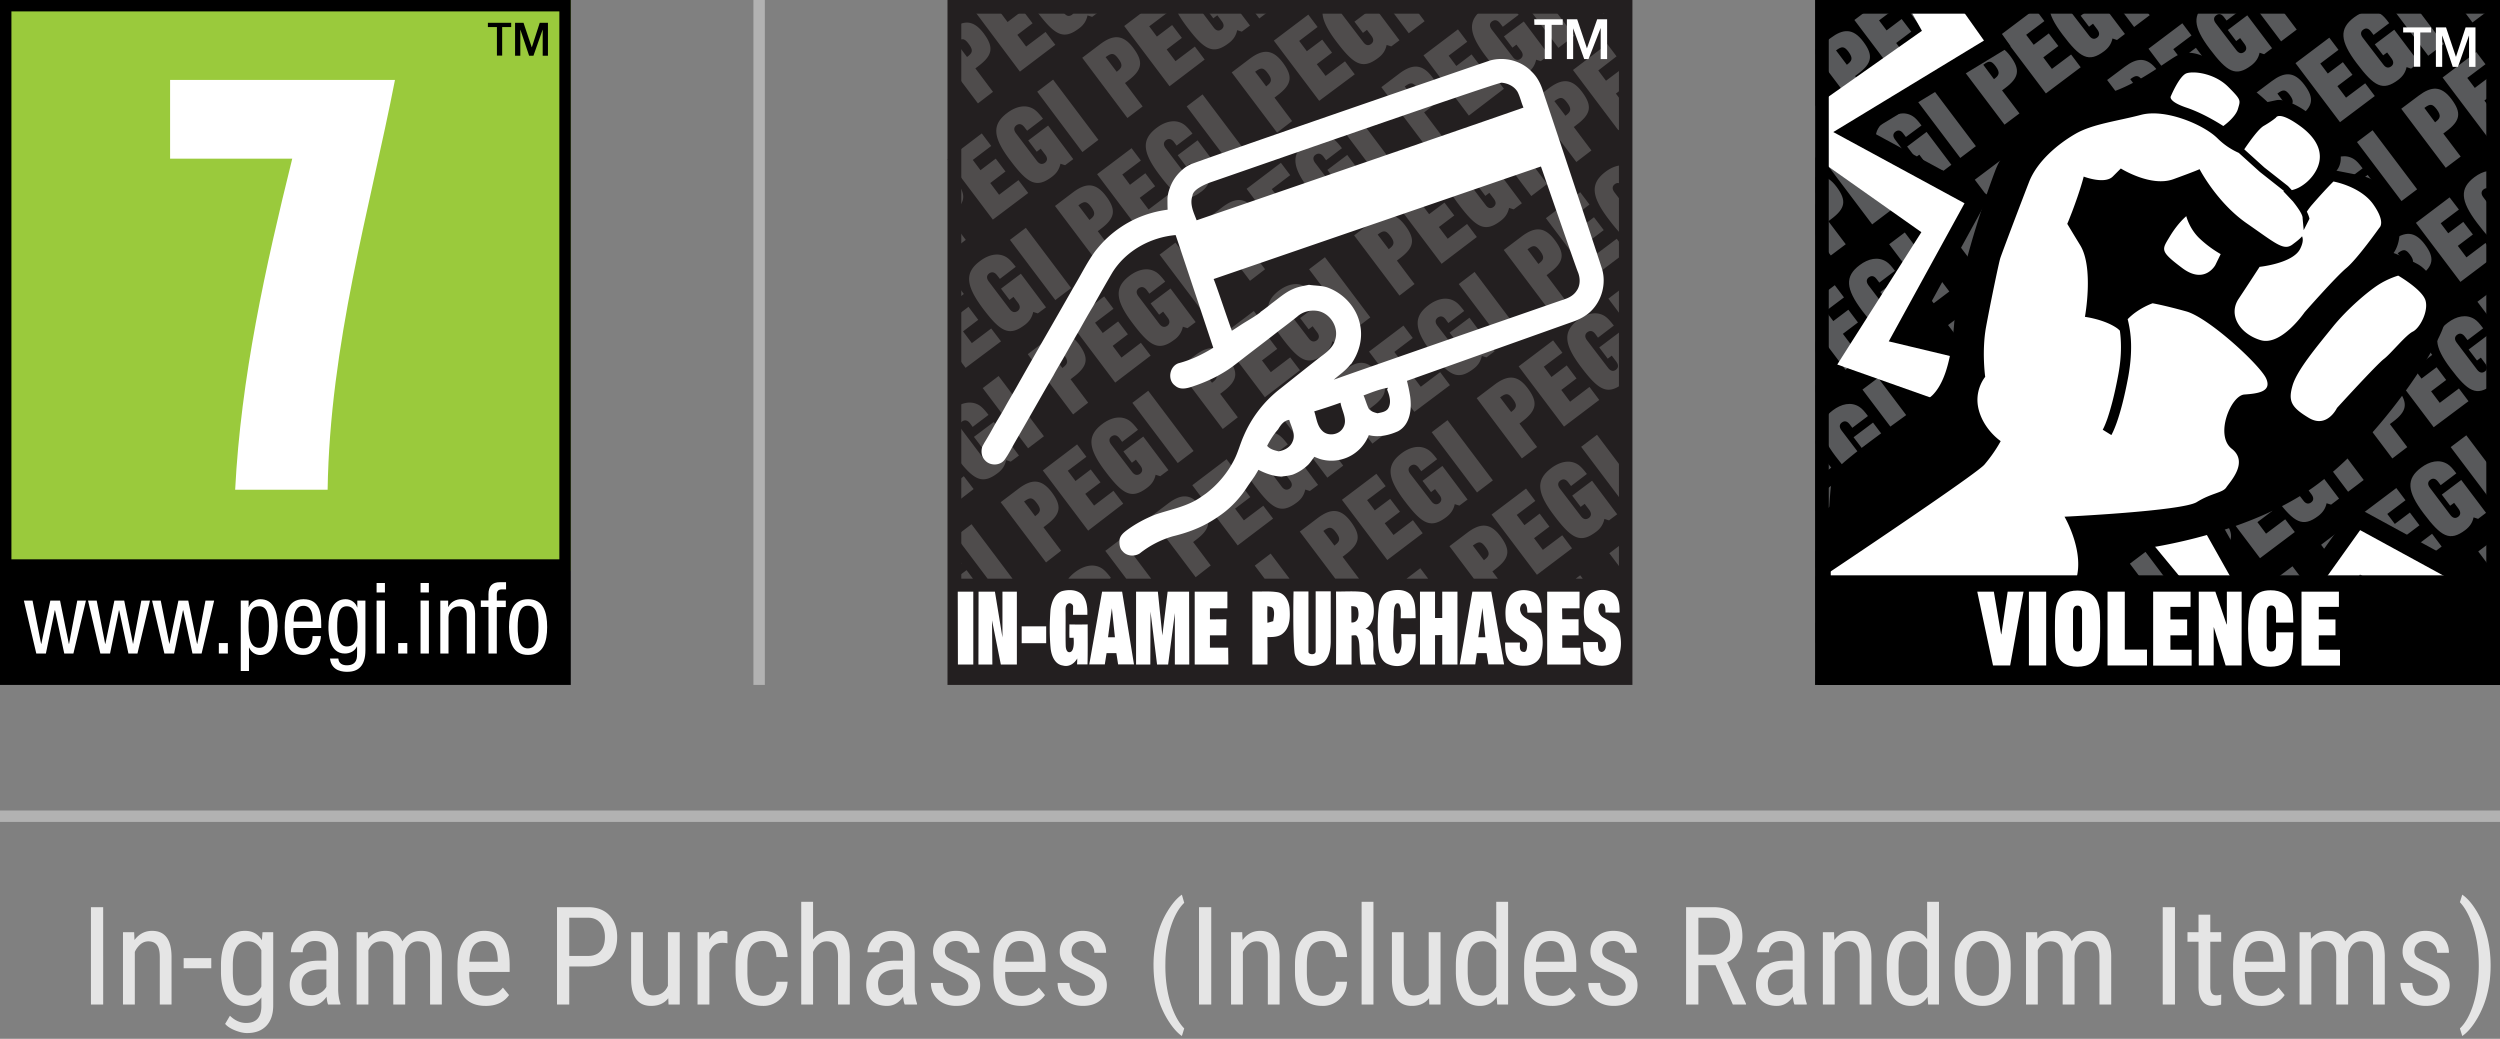
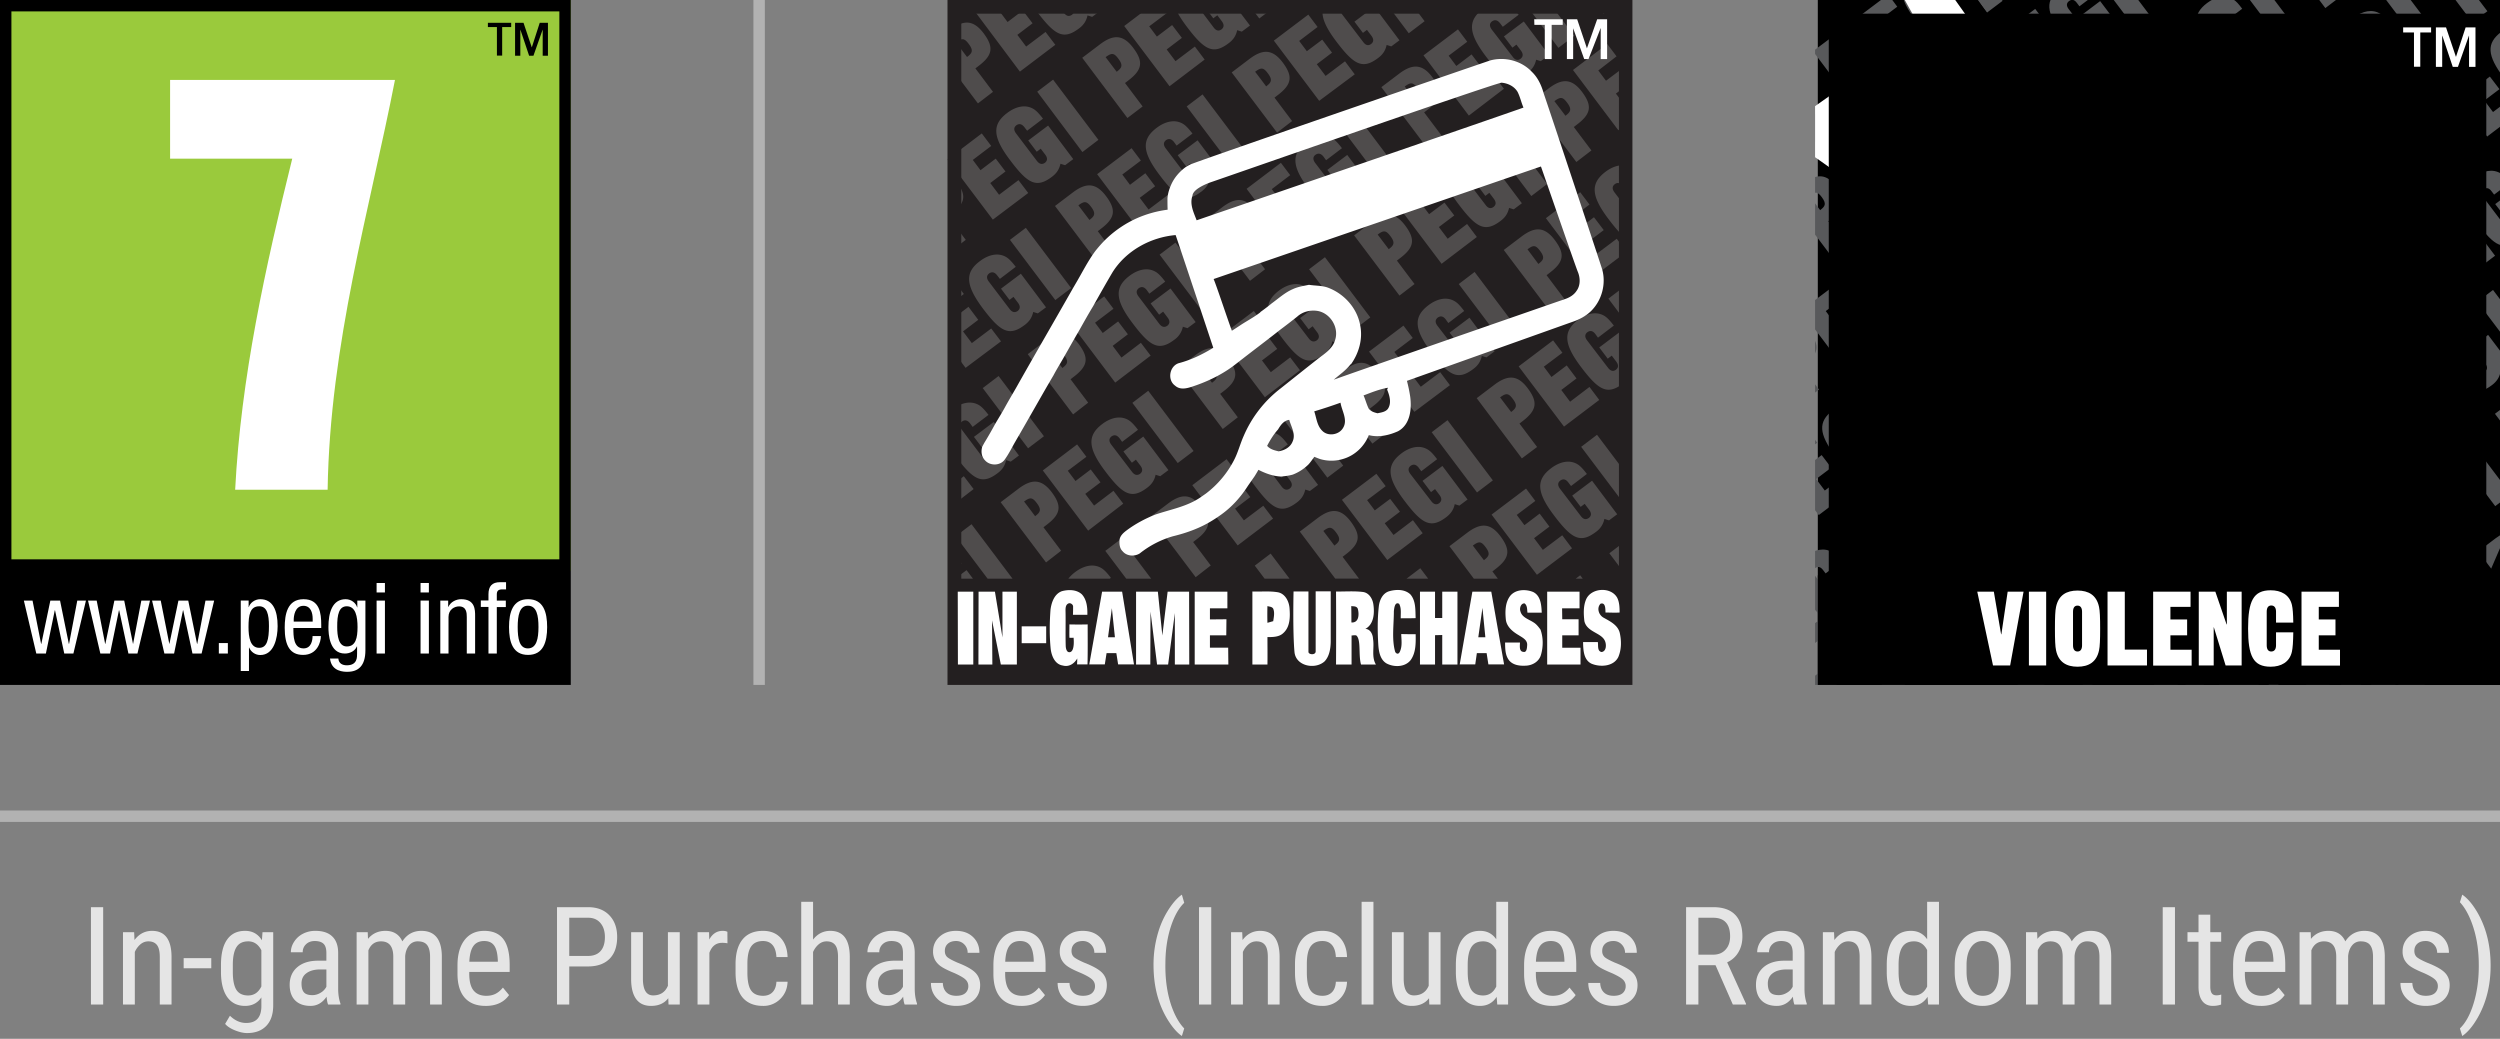
<svg xmlns="http://www.w3.org/2000/svg" width="219" height="91" viewBox="0 0 219 91" fill="none">
  <rect x="0" y="0" width="219" height="91" fill="#808080" stroke="none" />
  <g clip-path="url(#clip0)">
    <path d="M219.24 0h-60v60h60V0z" fill="#000" />
    <path d="M158.844 12.576l-3.9-5.172 1.368-1.032 3.9 5.172-1.368 1.032zm3.876-2.916l-3.9-5.172 1.536-1.152c1.104-.828 1.968-.888 2.868.312.9 1.2.78 1.896-.48 2.832l-.24.18 1.524 2.016-1.308.984zm-.936-3.984c.444-.336.576-.552.144-1.14-.372-.492-.576-.504-1.092-.12l.948 1.26zm4.56 1.248l-3.9-5.172 2.964-2.232.792 1.068-1.596 1.2.66.876 1.32-.996.84 1.104-1.32.996.756 1.008 1.68-1.26.84 1.104-3.036 2.304zm3.792-5.052c.228.312.468.324.684.168.216-.156.264-.396.036-.708l-.384-.516-.348.252-.732-.96 1.704-1.284 2.172 2.88-.696.528-.396-.12c-.096.456-.324.804-.732 1.116-1.356 1.02-2.1.588-3.636-1.452-1.476-1.956-1.548-3.024-.228-4.02.732-.552 1.596-.768 2.316-.3.228.144.444.384.756.804l-1.368 1.032-.228-.3c-.228-.312-.468-.324-.684-.156-.216.156-.264.396-.036.696l1.8 2.34zm3.924-.768l-3.9-5.172 1.368-1.032 3.9 5.172-1.368 1.032zM160.38 22.38l-3.9-5.172 1.536-1.152c1.104-.84 1.968-.888 2.868.312.9 1.2.78 1.896-.48 2.832l-.24.18 1.524 2.016-1.308.984zm-.936-3.972c.444-.336.576-.552.144-1.14-.372-.492-.576-.504-1.08-.12l.936 1.26zm4.56 1.248l-3.9-5.172 2.964-2.232.804 1.068-1.596 1.2.66.876 1.32-.996.84 1.104-1.32.996.756 1.008 1.68-1.26.84 1.104-3.048 2.304zm3.792-5.052c.24.312.468.324.684.168.216-.156.264-.396.036-.708l-.384-.516-.336.252-.732-.96 1.704-1.284 2.172 2.88-.696.528-.396-.12c-.096.456-.324.804-.732 1.116-1.356 1.02-2.1.588-3.636-1.452-1.476-1.956-1.548-3.024-.228-4.02.732-.552 1.596-.768 2.316-.3.228.144.444.384.756.804L166.956 12l-.228-.3c-.228-.312-.468-.324-.684-.168-.216.156-.264.396-.036.696l1.788 2.376zm3.924-.768l-3.9-5.172 1.368-1.032 3.9 5.172-1.368 1.032zm3.876-2.916l-3.9-5.172 1.536-1.152c1.104-.828 1.968-.888 2.868.312.9 1.2.78 1.896-.48 2.832l-.24.18 1.524 2.016-1.308.984zm-.924-3.984c.444-.336.576-.552.144-1.14-.372-.492-.576-.504-1.08-.12l.936 1.26zm4.548 1.248l-3.9-5.172L178.284.78l.804 1.068-1.596 1.2.66.876 1.32-.996.84 1.104-1.32.996.756 1.008 1.68-1.26.84 1.116-3.048 2.292zm3.792-5.052c.24.312.468.324.684.168.216-.156.264-.396.036-.708l-.384-.516-.348.264-.732-.96 1.704-1.284 2.172 2.88-.696.528-.396-.132c-.096.456-.324.804-.732 1.116-1.356 1.02-2.1.588-3.636-1.452-1.476-1.956-1.548-3.036-.228-4.02.732-.552 1.596-.768 2.316-.3.228.144.444.384.756.804L182.16.552l-.228-.3c-.228-.312-.468-.324-.684-.156-.216.156-.264.396-.036.696l1.8 2.34zm3.936-.768l-3.9-5.172 1.368-1.032 3.9 5.172-1.368 1.032zM158.04 35.112l-3.9-5.172 1.536-1.152c1.104-.84 1.968-.888 2.868.312.9 1.2.78 1.896-.48 2.832l-.24.18 1.524 2.016-1.308.984zm-.936-3.972c.444-.336.576-.564.144-1.14-.372-.492-.576-.504-1.08-.12l.936 1.26zm4.56 1.248l-3.9-5.172 2.964-2.232.804 1.068-1.596 1.2.66.876 1.32-.996.84 1.116-1.32.996.756 1.008 1.68-1.26.84 1.116-3.048 2.28zm3.792-5.052c.24.312.468.324.684.168.216-.156.264-.396.036-.696l-.384-.516-.336.252-.732-.96 1.704-1.284 2.172 2.88-.696.528-.396-.132c-.096.456-.324.804-.732 1.116-1.356 1.02-2.1.588-3.636-1.452-1.476-1.956-1.548-3.036-.228-4.02.732-.552 1.596-.768 2.328-.3.228.144.444.384.756.804l-1.368 1.032-.228-.3c-.228-.312-.468-.324-.684-.168-.216.156-.264.396-.036.708l1.776 2.34zm3.936-.768l-3.9-5.172 1.368-1.032 3.9 5.172-1.368 1.032zm3.864-2.916l-3.9-5.172 1.536-1.152c1.104-.84 1.968-.888 2.868.312.9 1.2.78 1.896-.48 2.832l-.24.18 1.524 2.016-1.308.984zm-.924-3.984c.444-.336.576-.552.144-1.14-.372-.492-.576-.504-1.08-.12l.936 1.26zm4.56 1.248l-3.9-5.172 2.964-2.232.804 1.068-1.596 1.2.66.876 1.32-.996.84 1.116-1.32.996.756 1.008 1.68-1.26.84 1.116-3.048 2.28zm3.78-5.052c.24.312.468.324.684.168.216-.156.264-.396.036-.696l-.384-.516-.348.252-.732-.96 1.704-1.284 2.172 2.88-.696.528-.396-.132c-.096.456-.324.804-.732 1.116-1.356 1.02-2.1.588-3.636-1.452-1.476-1.956-1.548-3.036-.228-4.02.732-.552 1.596-.768 2.316-.3.228.144.444.384.756.804l-1.368 1.032-.228-.3c-.24-.312-.468-.324-.684-.168-.216.156-.264.396-.036.696l1.8 2.352zm3.936-.768l-3.9-5.172 1.368-1.032 3.9 5.172-1.368 1.032zm3.876-2.916l-3.9-5.172 1.536-1.152c1.104-.828 1.968-.888 2.868.312.9 1.2.78 1.896-.48 2.832l-.24.18 1.524 2.016-1.308.984zm-.936-3.984c.444-.336.576-.552.144-1.14-.372-.492-.576-.504-1.08-.12l.936 1.26zm4.56 1.248l-3.9-5.172 2.964-2.232.804 1.068-1.596 1.2.66.876 1.32-.996.84 1.116-1.32.996.756 1.008 1.668-1.26.84 1.116-3.036 2.28zm3.792-5.052c.24.312.468.324.684.168.216-.156.264-.396.036-.708l-.384-.516-.348.264-.732-.972 1.704-1.284 2.172 2.88-.696.528-.396-.132c-.096.456-.324.804-.732 1.116-1.356 1.02-2.1.588-3.636-1.452-1.476-1.956-1.548-3.024-.228-4.02.732-.552 1.596-.768 2.316-.3.228.144.444.384.756.804L195.048 1.8l-.228-.3c-.24-.312-.468-.324-.684-.156-.216.156-.264.396-.036.696l1.8 2.352zm3.924-.768l-3.9-5.172 1.368-1.032 3.9 5.172-1.368 1.032zM203.7.708l-3.9-5.184 1.536-1.152c1.104-.828 1.968-.888 2.868.312.9 1.2.768 1.896-.48 2.832l-.24.18 1.524 2.016-1.308.996zm-.924-3.984c.444-.336.576-.552.144-1.14-.372-.492-.576-.504-1.08-.12l.936 1.26zM159.324 45.12l-3.9-5.172 2.964-2.232.804 1.068-1.596 1.2.66.876 1.32-.996.84 1.104-1.32.996.756 1.008 1.68-1.26.84 1.104-3.048 2.304zm3.792-5.052c.228.312.468.324.684.168.216-.156.264-.396.036-.708l-.384-.516-.348.252-.732-.96 1.704-1.284 2.172 2.88-.696.528-.396-.12c-.096.456-.324.804-.732 1.116-1.356 1.008-2.1.576-3.636-1.464-1.476-1.956-1.548-3.024-.228-4.02.732-.552 1.596-.768 2.316-.3.228.144.444.384.756.804l-1.368 1.032-.228-.3c-.24-.312-.468-.324-.684-.168-.216.156-.264.396-.036.696l1.8 2.364zm3.936-.768l-3.9-5.172 1.368-1.032 3.9 5.172-1.368 1.032zm3.876-2.928l-3.9-5.172 1.536-1.152c1.104-.84 1.968-.888 2.868.312.9 1.2.78 1.896-.48 2.832l-.24.18 1.524 2.016-1.308.984zm-.936-3.972c.444-.336.576-.552.144-1.14-.372-.492-.576-.504-1.08-.12l.936 1.26zm4.56 1.248l-3.9-5.172 2.964-2.232.804 1.068-1.596 1.2.66.876 1.32-.996.84 1.104-1.32.996.756 1.008 1.68-1.26.84 1.104-3.048 2.304zm3.792-5.052c.228.312.468.324.684.168.216-.156.264-.396.036-.708l-.384-.516-.348.252-.732-.96 1.704-1.284 2.172 2.88-.696.528-.396-.12c-.096.456-.324.804-.732 1.116-1.356 1.02-2.1.588-3.636-1.452-1.476-1.956-1.548-3.024-.228-4.02.732-.552 1.596-.768 2.316-.3.228.144.444.384.756.804l-1.368 1.032-.228-.3c-.24-.312-.468-.324-.684-.168-.216.156-.264.396-.036.708l1.8 2.34zm3.924-.768l-3.9-5.172 1.368-1.032 3.9 5.172-1.368 1.032zm3.876-2.916l-3.9-5.172 1.536-1.152c1.104-.828 1.968-.888 2.868.312.9 1.2.78 1.896-.48 2.832l-.24.18 1.524 2.016-1.308.984zm-.936-3.984c.444-.336.576-.552.144-1.14-.372-.492-.576-.504-1.08-.12l.936 1.26zm4.56 1.248l-3.9-5.172 2.964-2.232.804 1.068-1.596 1.2.66.876 1.32-.996.84 1.104-1.32.996.756 1.008 1.68-1.26.84 1.116-3.048 2.292zm3.792-5.052c.24.312.468.324.684.168.216-.156.264-.396.036-.708l-.384-.516-.348.252-.732-.96 1.704-1.284 2.172 2.88-.696.528-.396-.132c-.096.456-.324.804-.732 1.116-1.356 1.02-2.1.588-3.636-1.452-1.476-1.956-1.548-3.036-.228-4.02.732-.552 1.596-.768 2.328-.3.228.144.444.384.756.804l-1.368 1.02-.228-.3c-.24-.312-.468-.324-.684-.156-.216.156-.264.396-.036.696l1.788 2.364zm3.924-.768l-3.9-5.172 1.368-1.032 3.9 5.172-1.368 1.032zm3.876-2.916l-3.9-5.172 1.536-1.152c1.104-.828 1.968-.888 2.868.312.9 1.2.768 1.896-.48 2.832l-.24.18 1.524 2.016-1.308.984zm-.924-3.984c.444-.336.576-.552.144-1.14-.372-.492-.576-.504-1.08-.12l.936 1.26zm4.548 1.248l-3.9-5.172 2.964-2.232.804 1.068-1.596 1.2.66.876 1.32-.996.84 1.104-1.32.996.756 1.008 1.68-1.26.84 1.116-3.048 2.292zm3.792-5.052c.228.312.468.324.684.168.216-.156.264-.396.036-.708l-.384-.516-.348.252-.732-.96 1.704-1.284 2.172 2.88-.696.528-.396-.132c-.096.456-.324.804-.732 1.116-1.356 1.02-2.1.588-3.636-1.452-1.476-1.956-1.548-3.036-.228-4.02.732-.552 1.596-.768 2.316-.3.228.144.444.384.756.804l-1.368 1.032-.228-.3c-.24-.312-.468-.324-.684-.156-.216.156-.264.396-.036.696l1.8 2.352zm3.936-.768l-3.9-5.172 1.368-1.032 3.9 5.172-1.368 1.032zm3.876-2.916l-3.9-5.172 1.536-1.152c1.104-.828 1.968-.888 2.868.312.9 1.2.78 1.896-.48 2.832l-.24.18 1.524 2.016-1.308.984zm-.936-3.984c.444-.336.576-.552.144-1.128-.372-.492-.576-.504-1.08-.12l.936 1.248zm-58.668 59.868l-3.9-5.172 2.964-2.232.804 1.068-1.596 1.2.66.876 1.32-.996.84 1.104-1.32.996.756 1.008 1.68-1.26.84 1.104-3.048 2.304zm3.792-5.052c.228.312.468.324.684.168.216-.156.264-.396.036-.696l-.384-.516-.348.252-.732-.96 1.704-1.284 2.172 2.88-.696.528-.396-.12c-.096.456-.324.804-.732 1.116-1.356 1.02-2.1.588-3.636-1.452-1.476-1.956-1.548-3.036-.228-4.02.732-.552 1.596-.768 2.316-.3.228.144.444.384.756.804l-1.368 1.032-.228-.3c-.24-.312-.468-.324-.684-.168-.192.132-.252.36-.012.672l1.776 2.364zm3.936-.768l-3.9-5.172 1.368-1.032 3.9 5.172-1.368 1.032zm3.876-2.928l-3.9-5.172 1.536-1.152c1.104-.84 1.968-.888 2.868.312.9 1.2.78 1.896-.48 2.832l-.24.18 1.524 2.016-1.308.984zm-.936-3.972c.444-.336.576-.552.144-1.14-.372-.492-.576-.504-1.08-.12l.936 1.26zm4.56 1.248l-3.9-5.172 2.964-2.232.804 1.068-1.596 1.2.66.876 1.32-.996.84 1.104-1.32.996.756 1.008 1.68-1.26.84 1.104-3.048 2.304zm3.792-5.052c.228.312.468.324.684.168.216-.156.264-.396.036-.708l-.384-.516-.348.252-.732-.96 1.704-1.284 2.172 2.88-.696.528-.396-.12c-.096.456-.324.804-.732 1.116-1.356 1.02-2.1.588-3.636-1.452-1.476-1.956-1.548-3.036-.228-4.02.732-.552 1.596-.768 2.316-.3.228.144.444.384.756.804l-1.368 1.032-.228-.3c-.24-.312-.468-.324-.684-.168-.216.156-.264.396-.036.708l1.8 2.34zm3.924-.768l-3.9-5.172 1.368-1.032 3.9 5.172-1.368 1.032zm3.876-2.916l-3.9-5.172 1.536-1.152c1.104-.84 1.968-.888 2.868.312.9 1.2.78 1.896-.48 2.832l-.24.18 1.524 2.016-1.308.984zm-.936-3.984c.444-.336.576-.552.144-1.14-.372-.492-.576-.504-1.08-.12l.936 1.26zm4.56 1.248l-3.9-5.172 2.964-2.232.804 1.068-1.596 1.2.66.876 1.32-.996.84 1.104-1.32.996.756 1.008 1.668-1.26.84 1.104-3.036 2.304zm3.792-5.052c.24.312.468.324.684.168.216-.156.264-.396.036-.708l-.396-.516-.348.252-.732-.96 1.704-1.284 2.172 2.88-.696.528-.408-.12c-.096.456-.324.804-.732 1.116-1.356 1.02-2.1.588-3.636-1.452-1.476-1.956-1.548-3.036-.228-4.02.732-.552 1.596-.768 2.328-.3.228.144.444.384.756.804l-1.368 1.032-.228-.3c-.228-.312-.468-.324-.684-.168-.216.156-.264.396-.036.696l1.812 2.352zm3.924-.768l-3.9-5.172 1.368-1.032 3.9 5.172-1.368 1.032zm3.888-2.916l-3.9-5.172 1.536-1.152c1.104-.828 1.968-.888 2.868.312.9 1.2.768 1.896-.48 2.832l-.24.18 1.524 2.016-1.308.984zm-.936-3.984c.444-.336.576-.552.144-1.14-.372-.492-.576-.504-1.08-.12l.936 1.26zm4.548 1.248l-3.9-5.172 2.964-2.232.804 1.068-1.596 1.2.66.876 1.32-.996.84 1.104-1.32.996.756 1.008 1.68-1.26.84 1.116-3.048 2.292zm3.804-5.052c.228.312.468.324.684.168.216-.156.264-.396.036-.708l-.384-.516-.348.252-.732-.972 1.704-1.284 2.172 2.88-.696.528-.396-.132c-.096.456-.324.804-.732 1.116-1.356 1.02-2.1.588-3.636-1.452-1.476-1.956-1.548-3.024-.228-4.02.732-.552 1.596-.768 2.316-.3.228.144.444.384.756.804l-1.368 1.032-.228-.3c-.24-.312-.468-.324-.684-.156-.216.156-.264.396-.036.696l1.8 2.364zm3.924-.768l-3.9-5.172 1.368-1.032 3.9 5.172-1.368 1.032zm3.876-2.916l-3.9-5.172 1.536-1.152c1.104-.828 1.968-.888 2.868.312.9 1.2.78 1.896-.48 2.832l-.24.18 1.524 2.016-1.308.984zm-.936-3.984c.444-.336.576-.552.144-1.14-.372-.492-.576-.504-1.08-.12l.936 1.26zm4.56 1.248l-3.9-5.172 2.952-2.232.804 1.068-1.596 1.2.66.876 1.32-.996.84 1.104-1.32.996.756 1.008 1.668-1.26.84 1.116-3.024 2.292zm3.792-5.052c.24.312.468.324.684.168.216-.156.264-.396.036-.708L222 5.856l-.348.252-.732-.948 1.704-1.284 2.172 2.88-.696.528-.396-.132c-.096.456-.324.804-.732 1.116-1.356 1.02-2.1.588-3.636-1.452-1.476-1.956-1.548-3.024-.228-4.02.732-.552 1.596-.768 2.328-.3.228.144.444.384.756.804l-1.368 1.032-.228-.3c-.24-.312-.468-.324-.684-.156-.216.156-.264.396-.036.696l1.788 2.34zm-59.292 57.852l-3.9-5.172 1.368-1.032 3.9 5.172-1.368 1.032zm3.876-2.928l-3.9-5.172 1.536-1.152c1.104-.828 1.968-.888 2.868.312.9 1.2.78 1.896-.48 2.832l-.24.18 1.524 2.016-1.308.984zm-.936-3.972c.444-.336.576-.552.144-1.14-.372-.492-.576-.504-1.08-.12l.936 1.26zm4.56 1.248l-3.9-5.172 2.964-2.232.804 1.068-1.596 1.2.66.876 1.32-.996.84 1.104-1.32.996.756 1.008 1.68-1.26.84 1.104-3.048 2.304zm3.792-5.052c.24.312.468.324.684.168.216-.156.264-.396.036-.708l-.384-.516-.336.252-.732-.96 1.704-1.284 2.172 2.88-.696.528-.396-.12c-.096.456-.324.804-.732 1.116-1.356 1.02-2.1.588-3.636-1.452-1.476-1.956-1.548-3.024-.228-4.02.732-.552 1.596-.768 2.328-.3.228.144.444.384.756.804l-1.368 1.032-.228-.3c-.228-.312-.468-.324-.684-.156-.216.156-.264.396-.036.696l1.776 2.34zm3.924-.768l-3.9-5.172 1.368-1.032 3.9 5.172-1.368 1.032zm3.876-2.928l-3.9-5.172 1.536-1.152c1.104-.828 1.968-.888 2.868.312.9 1.2.78 1.896-.48 2.832l-.24.18 1.524 2.016-1.308.984zm-.924-3.972c.444-.336.576-.552.144-1.14-.372-.492-.576-.504-1.08-.12l.936 1.26zm4.548 1.248l-3.9-5.172 2.964-2.232.804 1.068-1.596 1.2.66.876 1.32-.996.84 1.104-1.32.996.756 1.008 1.68-1.26.84 1.104-3.048 2.304zm3.792-5.052c.24.312.468.324.684.168.216-.156.264-.396.036-.708l-.384-.516-.348.252-.732-.96 1.704-1.284 2.172 2.88-.696.528-.408-.12c-.096.456-.324.804-.732 1.116-1.356 1.02-2.1.588-3.636-1.452-1.476-1.956-1.548-3.024-.228-4.02.732-.552 1.596-.768 2.316-.3.228.144.444.384.756.804l-1.368 1.032-.228-.3c-.228-.312-.468-.324-.684-.156-.216.156-.264.396-.036.696l1.812 2.34zm3.936-.768l-3.9-5.172 1.368-1.032 3.9 5.172-1.368 1.032zm3.876-2.916l-3.9-5.172 1.536-1.164c1.104-.828 1.968-.888 2.868.312.9 1.2.78 1.896-.48 2.832l-.24.18L198 37.908l-1.308.996zm-.936-3.984c.444-.336.576-.552.144-1.14-.372-.492-.576-.504-1.08-.12l.936 1.26zm4.56 1.248l-3.9-5.172 2.964-2.232.804 1.068-1.596 1.2.66.876 1.32-.996.84 1.104-1.32.996.756 1.008 1.68-1.26.84 1.116-3.048 2.292zm3.792-5.052c.24.312.468.324.684.168.216-.156.264-.396.036-.708l-.384-.516-.336.252-.732-.96 1.704-1.284 2.16 2.88-.696.528-.396-.132c-.096.456-.324.804-.732 1.116-1.356 1.02-2.1.588-3.636-1.452-1.476-1.956-1.548-3.036-.228-4.02.732-.552 1.596-.768 2.316-.3.228.144.444.384.756.804l-1.368 1.032-.228-.3c-.24-.312-.468-.324-.684-.168-.216.156-.264.396-.036.696l1.8 2.364zm3.924-.768l-3.9-5.172 1.368-1.032 3.9 5.172-1.368 1.032zm3.876-2.916l-3.9-5.172 1.536-1.164c1.104-.828 1.968-.888 2.868.312.9 1.2.768 1.896-.48 2.832l-.24.18 1.524 2.016-1.308.996zm-.936-3.984c.444-.336.576-.552.144-1.14-.372-.492-.576-.504-1.08-.12l.936 1.26zm4.56 1.248l-3.9-5.172 2.952-2.232.816 1.068-1.596 1.2.66.876 1.32-.996.84 1.104-1.32.996.756 1.008 1.668-1.26.84 1.116-3.036 2.292zm3.792-5.052c.24.312.468.324.684.168.216-.156.264-.396.036-.708l-.384-.516-.348.252-.732-.96 1.704-1.284 2.172 2.88-.696.528-.396-.132c-.096.456-.324.804-.732 1.116-1.356 1.02-2.1.588-3.636-1.452-1.476-1.956-1.548-3.036-.228-4.02.732-.552 1.596-.768 2.328-.3.228.144.444.384.756.804l-1.368 1.032-.228-.3c-.228-.312-.468-.324-.684-.168-.216.156-.264.396-.036.696l1.788 2.364zm-40.2 43.452l-3.9-5.172 1.536-1.152c1.104-.828 1.968-.888 2.868.312.9 1.2.78 1.896-.48 2.832l-.24.18 1.524 2.016-1.308.984zm-.924-3.972c.444-.336.576-.552.144-1.14-.372-.492-.576-.504-1.08-.12l.936 1.26zm4.548 1.248l-3.9-5.172 2.964-2.232.804 1.068-1.596 1.2.66.876 1.32-.996.84 1.104-1.32.996.756 1.008 1.68-1.26.84 1.116-3.048 2.292zm3.792-5.052c.228.312.468.324.684.168.216-.156.264-.396.036-.708l-.384-.516-.348.252-.732-.96 1.704-1.284 2.172 2.88-.696.528-.408-.12c-.096.456-.324.804-.732 1.116-1.356 1.02-2.1.588-3.636-1.452-1.476-1.956-1.548-3.036-.228-4.02.732-.552 1.596-.768 2.316-.3.228.144.444.384.756.804l-1.368 1.032-.228-.3c-.24-.312-.468-.324-.684-.156-.216.156-.264.396-.036.696l1.812 2.34zm3.936-.768l-3.9-5.172 1.368-1.032 3.9 5.172-1.368 1.032zm3.876-2.916l-3.9-5.172 1.536-1.152c1.104-.828 1.968-.888 2.868.312.9 1.2.768 1.896-.48 2.832l-.24.18 1.524 2.016-1.308.984zm-.936-3.984c.444-.336.576-.552.144-1.14-.372-.492-.576-.504-1.08-.12l.936 1.26zm4.56 1.248l-3.9-5.172 2.964-2.232.804 1.068-1.596 1.2.66.876 1.32-.996.84 1.104-1.32.996.756 1.008 1.68-1.26.84 1.116-3.048 2.292zm3.792-5.052c.228.312.468.324.684.168.216-.156.264-.396.036-.708l-.384-.516-.348.252-.732-.96 1.704-1.284 2.172 2.88-.696.528-.396-.12c-.096.456-.324.804-.732 1.116-1.356 1.02-2.1.588-3.636-1.452-1.476-1.956-1.548-3.036-.228-4.02.732-.552 1.596-.768 2.316-.3.228.144.444.384.756.804l-1.368 1.032-.228-.3c-.24-.312-.468-.324-.684-.156-.216.156-.264.396-.036.696l1.8 2.34zm3.924-.768l-3.9-5.172 1.368-1.032 3.9 5.172-1.368 1.032zm3.876-2.916l-3.9-5.172 1.536-1.164c1.104-.828 1.968-.888 2.868.312.9 1.2.78 1.896-.48 2.832l-.24.18 1.524 2.016-1.308.996zm-.924-3.984c.444-.336.576-.552.144-1.14-.372-.492-.576-.504-1.08-.12l.936 1.26zm4.548 1.248l-3.9-5.172 2.964-2.232.804 1.068-1.596 1.2.66.876 1.32-.996.84 1.116-1.32.996.756 1.008 1.68-1.26.84 1.116-3.048 2.28zm3.792-5.052c.24.312.468.324.684.168.216-.156.264-.396.036-.696l-.384-.516-.336.252-.732-.96 1.704-1.284 2.172 2.88-.696.528-.396-.132c-.096.456-.324.804-.732 1.116-1.356 1.02-2.1.588-3.636-1.452-1.476-1.956-1.548-3.036-.228-4.02.732-.552 1.596-.768 2.328-.3.228.144.444.384.756.804l-1.368 1.032-.228-.3c-.24-.312-.468-.324-.684-.168-.216.156-.264.396-.036.696l1.776 2.352zm3.936-.768l-3.9-5.172 1.368-1.032 3.9 5.172-1.368 1.032zm-28.908 32.748l-3.9-5.172 1.536-1.152c1.104-.828 1.968-.888 2.868.312.9 1.2.78 1.896-.48 2.832l-.24.18 1.524 2.016-1.308.984zm-.936-3.972c.444-.336.576-.552.144-1.14-.372-.492-.576-.504-1.08-.12l.936 1.26zm4.56 1.248l-3.9-5.172 2.964-2.232.804 1.068-1.596 1.2.66.876 1.32-.996.84 1.116-1.32.996.756 1.008 1.68-1.26.84 1.116-3.048 2.28zm3.792-5.052c.228.312.468.324.684.168.216-.156.264-.396.036-.708l-.384-.516-.336.252-.732-.96 1.704-1.284 2.172 2.88-.696.528-.396-.132c-.096.456-.324.804-.732 1.116-1.356 1.02-2.1.588-3.636-1.452-1.476-1.956-1.548-3.036-.228-4.02.732-.552 1.596-.768 2.316-.3.228.144.444.384.756.804l-1.368 1.032-.228-.3c-.24-.312-.468-.324-.684-.156-.216.156-.264.396-.036.696l1.788 2.352zm3.924-.768l-3.9-5.172 1.368-1.032 3.9 5.172-1.368 1.032zm3.876-2.916l-3.9-5.172 1.536-1.164c1.104-.828 1.968-.888 2.868.312.9 1.2.78 1.896-.48 2.832l-.24.18 1.524 2.016-1.308.996zm-.924-3.984c.444-.336.576-.552.144-1.14-.372-.492-.576-.504-1.08-.12l.936 1.26zm4.548 1.248l-3.9-5.172 2.964-2.232.804 1.068-1.596 1.2.66.876 1.32-.996.84 1.116-1.32.996.756 1.008 1.668-1.26.84 1.116-3.036 2.28zm3.792-5.052c.24.312.468.324.684.168.216-.156.264-.396.036-.708l-.384-.516-.348.252-.732-.972 1.704-1.284 2.172 2.88-.696.528-.396-.132c-.096.456-.324.804-.732 1.116-1.356 1.02-2.1.588-3.636-1.452-1.476-1.956-1.548-3.036-.228-4.02.732-.552 1.596-.768 2.328-.3.228.144.444.384.756.804l-1.368 1.032-.228-.3c-.24-.312-.468-.324-.684-.168-.216.156-.264.396-.036.696l1.788 2.376zm3.936-.768l-3.9-5.172 1.368-1.032 3.9 5.172-1.368 1.032zm3.876-2.916l-3.9-5.172 1.536-1.164c1.104-.828 1.968-.888 2.868.312.9 1.2.78 1.896-.48 2.832l-.24.18 1.524 2.016-1.308.996zm-.936-3.984c.444-.336.576-.552.144-1.14-.372-.492-.576-.504-1.08-.12l.936 1.26zm-15.744 27.516l-3.9-5.172 1.536-1.152c1.104-.828 1.968-.888 2.868.312.9 1.2.78 1.896-.48 2.832l-.24.18 1.524 2.016-1.308.984zm-.936-3.972c.444-.336.576-.552.144-1.128-.372-.492-.576-.504-1.08-.12l.936 1.248zm4.56 1.248l-3.9-5.172 2.964-2.232.804 1.068-1.596 1.2.66.876 1.32-.996.84 1.104-1.32.996.756 1.008 1.68-1.26.84 1.104-3.048 2.304zm3.792-5.052c.228.312.468.324.684.168.216-.156.264-.396.036-.696l-.384-.516-.348.252-.732-.96 1.704-1.284 2.172 2.88-.696.528-.396-.132c-.096.456-.324.804-.732 1.116-1.356 1.02-2.1.588-3.636-1.452-1.476-1.956-1.548-3.024-.228-4.02.732-.552 1.596-.768 2.316-.3.228.144.444.384.756.804L212.34 54.6l-.228-.3c-.24-.312-.468-.324-.684-.168-.216.156-.264.396-.036.708l1.8 2.34zm3.924-.768l-3.9-5.172 1.368-1.032 3.9 5.172-1.368 1.032zm3.876-2.928l-3.9-5.172 1.536-1.164c1.104-.828 1.968-.888 2.868.312.9 1.2.78 1.896-.48 2.832l-.24.18 1.524 2.016-1.308.996zm-.924-3.972c.444-.336.576-.552.144-1.128-.372-.492-.576-.504-1.08-.12l.936 1.248z" fill="#58595B" />
    <path d="M245.748 20.364l12.516-8.832L245.748 2.7l7.44-13.392-15.108-2.52.9-15.3-14.7 4.284-5.844-14.172-11.4 10.236L195.648-38.4l-5.82 14.172-14.712-4.284.9 15.3-15.108 2.52L168.36 2.7l-12.528 8.832 1.032.732 11.448 8.076-7.368 11.592 15.072 5.34-.912 14.364 13.152-4.38 10.932 13.248 7.548-10.176 13.008 7.476 4.512-10.512 14.712 4.284-.888-15.3 15.12-2.532-7.452-13.38zm-10.752 26.208l-12.876-3.744-3.864 8.976-11.748-6.408-7.32 10.248-7.2-12.816-12.876 3.744.792-14.052-13.224-3.156 6.516-11.88-10.956-5.94 12.744-7.728-8.304-11.712 13.224-2.208-.792-13.392 12.876 3.744 5.1-12.408 9.972 8.964 9.972-8.964 5.1 12.408 12.876-3.744-.792 13.392 13.224 2.208-6.516 11.712 10.956 7.728-10.956 7.728 6.516 11.724-13.224 2.208.78 13.368z" fill="#fff" />
    <path d="M191.592 43.788l-13.356 3.888.816-14.52-13.596-3.252 6.636-12.096-10.26-5.568.384-.708.42.696-.42-.696-.384.708-1.236-.672 13.2-8.016-8.544-12.06L179.04-10.8l-.816-13.8 13.272 3.864 5.256-12.78 10.284 9.24 10.284-9.24 5.256 12.792 13.272-3.864-.792 13.788L248.7-8.52l-6.72 12.084 11.304 7.968L241.98 19.5l6.72 12.084-13.644 2.28.816 13.8-13.296-3.864-3.936 9.132-11.892-6.492-7.644 10.704-7.512-13.356zm7.668 10.356l6.996-9.804 11.604 6.324 3.804-8.82 12.456 3.636-.756-12.96 12.804-2.136-6.312-11.352 10.62-7.488-10.62-7.488 6.312-11.352-12.816-2.136.768-12.972-12.48 3.624-4.932-12.024-9.66 8.676-9.66-8.676-4.944 12.024-12.48-3.636.768 12.972-12.672 2.112 8.064 11.376-12.276 7.452 10.428 5.664-6.396 11.664 12.852 3.072-.756 13.584 12.384-3.6 6.9 12.264z" fill="#000" />
    <path d="M179.556 57.336s5.304-6.744 6.444-8.052c1.14-1.296 1.74-2.064 1.74-2.064s8.064-.936 13.98-4.788c5.928-3.84 11.688-12.9 11.76-14.664.072-1.764-.996-4.056-2.292-4.74-1.296-.684-1.98-.912-1.98-.912s1.14-1.428-.012-3.804c-1.14-2.376-1.752-2.556-3.264-2.868l-1.524-.3s1.14-1.152-.612-3.216c-1.752-2.064-3.66-2.904-4.416-2.748l-.756.156s-.912-.924-3.12-2.52c-2.208-1.608-3.504-1.992-4.56-1.38-1.068.612-4.104 3.072-6.84 3.384-2.736.312-7.14 3.072-8.352 6.3-1.212 3.228-3.168 9.36-3.468 13.032-.288 3.684-1.056 5.208-1.812 5.976-.756.768-9.048 6.804-9.804 8.028-.756 1.224 0 16.62 0 16.62l17.796-.024 1.092-1.416z" fill="#fff" />
-     <path d="M211.74 23.112c-1.344-.708-2.064-.948-2.064-.948s1.188-1.476-.012-3.936c-1.188-2.448-1.824-2.652-3.408-2.964l-1.584-.312s1.188-1.188-.636-3.336c-1.836-2.136-3.816-3-4.608-2.844l-.792.168s-.948-.948-3.252-2.604c-2.304-1.668-3.66-2.064-4.752-1.428-1.116.636-4.284 3.18-7.128 3.504-2.856.324-7.452 3.18-8.712 6.516-1.26 3.336-3.312 9.684-3.612 13.488-.3 3.816-1.104 5.4-1.884 6.192-.792.792-7.848 5.52-8.64 6.792-.396.636-.528 4.8-.564 8.844 5.808-3.888 13.164-8.88 13.74-9.54.948-1.116 1.428-2.064 1.428-2.064s-1.428-.948-1.908-2.688c-.48-1.74.552-2.94.552-2.94s-.312-2.22.072-4.356c.396-2.148 1.104-5.556 1.248-6.036.156-.48 1.812-4.848 2.52-6.672.708-1.824 2.532-3.336 4.044-4.212 1.5-.876 3.648-1.116 5.784-1.68 2.136-.552 5.472.864 6.672 2.052a6.192 6.192 0 001.872 1.284l1.848 1.668 2.112 1.668c0 .012.012.012.012.012-.024 0-.048.012-.072.012.3.312.576.612.84.888.504.636.876 1.2.852 1.476l.096 1.044.504-.996c-.036-.204-.132-.42-.228-.624.144-.216.3-.432.504-.66 1.104-1.272 1.824-1.98 1.824-1.98s2.376.42 3.492 2.004.54 2.04.54 2.04-1.944 2.748-2.904 3.54c-.948.792-3.648 3.864-3.648 3.864s-2.052 3-3.864 2.448c-1.824-.552-2.868-2.22-1.908-3.636.948-1.428 1.824-2.784 1.824-2.784s2.916-.3 3.552-1.572c.276-.552.264-.888.168-1.104-.216.252-.504.468-.792.684-.792.636-1.428 0-4.044-1.812-2.628-1.824-4.14-4.752-4.14-4.752s-.312.156-2.292.876c-1.98.72-4.608-.936-4.608-.936l-.708.708c-.72.708-2.544 0-2.544 0s-.24 1.032-1.02 3.096c-.216.552-.336.864-.42 1.044.096.156.36.612 1.14 1.884 1.2 1.98.408 6.264.408 6.264s1.716.216 2.832 1.008c.096.072.168.144.228.204.06.408.096.888.096 1.452 0 .684-.06 1.464-.228 2.364-.348 1.908-.708 3.144-.96 3.888-.264.744-.408.96-.408.972l.756.468c.036-.072.768-1.26 1.488-5.16.168-.948.24-1.788.24-2.52a9.724 9.724 0 00-.3-2.472c.936-.972 2.184-1.392 2.184-1.392s.948.156 2.94.708c1.98.552 6.432 4.668 6.996 5.856.552 1.188-.72 1.344-1.896 1.428-1.188.084-2.616 3.576-1.104 4.752 1.512 1.188-.168 2.904-.48 3.384-.312.48-1.308.492-2.58 1.284-1.26.792-11.592 1.284-11.592 1.284s2.052 3.504.792 6.048c-.624 1.248-4.716 4.644-8.748 7.8l5.436.288.48-.792s5.532-6.984 6.72-8.34c1.188-1.344 1.812-2.148 1.812-2.148s8.412-.972 14.58-4.944c6.18-3.984 12.18-13.356 12.264-15.168.024-1.812-1.092-4.188-2.448-4.896zM194.76 11.04s-1.608-1.068-3.216-1.608-1.392-.972-1.392-.972.756-1.824 1.392-2.04c.648-.216 2.46 0 3.648 1.188 1.176 1.176 1.068 1.176.852 1.932-.216.756-1.284 1.5-1.284 1.5zm8.328 3.444c-.156.48-.648 1.368-1.68 1.932-.228.12-.444.192-.648.24-.132-.144-.264-.288-.336-.36l-2.076-1.632-1.752-1.584c.528-.78 1.284-1.824 1.728-2.064.708-.408 1.056-.72 1.056-.72s.264-.636 2.256.852c1.968 1.512 1.608 2.868 1.452 3.336zm-9.024 8.736s-.948 1.752-2.928.24c-1.992-1.5-1.752-1.584-1.044-2.772.72-1.188 1.428-1.752 1.428-1.752s.24 1.032 1.104 1.896a9.72 9.72 0 001.908 1.428l-.468.96zm17.292 5.832c-.636.324-1.896 1.908-2.52 2.388-.636.48-4.116 4.296-4.116 4.296s-.864 1.824-2.46.876c-1.584-.948-1.824-1.5-1.428-2.856.396-1.344 2.136-3.408 3.48-5.076 1.344-1.668 3.168-3.18 4.032-3.732.876-.564 1.74-.804 1.74-.804s2.052 1.188 2.376 2.136c.312.948-.468 2.46-1.104 2.772z" fill="#000" />
-     <path d="M159 0v60h60V0h-60zm58.8 58.8h-57.6V1.2h57.6v57.6z" fill="#000" />
+     <path d="M159 0v60h60h-60zm58.8 58.8h-57.6V1.2h57.6v57.6z" fill="#000" />
    <path d="M219.24 50.4h-60V60h60v-9.6z" fill="#000" />
    <path d="M175.872 51.828h1.392l-1.176 6.468h-1.5l-1.38-6.468h1.452l.636 3.732h.024l.552-3.732zm1.86 6.468v-6.468h1.512v6.468h-1.512zm2.376-5.124c.216-1.044.924-1.44 1.884-1.44.96 0 1.668.396 1.884 1.44.072.336.096.912.096 1.896 0 .996-.024 1.572-.096 1.896-.216 1.044-.924 1.44-1.884 1.44-.96 0-1.668-.396-1.884-1.44-.072-.336-.096-.912-.096-1.896 0-.996.024-1.572.096-1.896zm1.488 3.36c0 .384.168.54.396.54s.396-.156.396-.54v-2.94c0-.384-.168-.54-.396-.54-.24 0-.396.156-.396.54v2.94zm3.024 1.764v-6.468h1.512v5.076h1.944v1.392h-3.456zm3.996 0v-6.468h3.276v1.332h-1.764v1.104h1.464v1.392h-1.464v1.26h1.86v1.392h-3.372v-.012zm3.996 0v-6.468h1.452l.984 2.868h.024v-2.868h1.296v6.468h-1.404l-1.032-3.348h-.012v3.348h-1.308zm5.952-1.764c0 .384.168.54.396.54.24 0 .42-.156.42-.54v-1.14h1.512c-.012.852-.048 1.356-.12 1.692-.204.936-.972 1.32-1.86 1.32-1.536 0-1.98-.936-1.98-3.348 0-2.4.456-3.348 1.98-3.348.888 0 1.644.372 1.86 1.284.072.312.108.78.12 1.548h-1.512v-.96c0-.384-.18-.54-.42-.54-.228 0-.396.156-.396.54v2.952zm3.048 1.764v-6.468h3.276v1.332h-1.764v1.104h1.464v1.392h-1.464v1.26h1.86v1.392h-3.372v-.012zM212.964 2.4v.444h-.948v3h-.552v-3h-.948V2.4h2.448zm3.876 3.456h-.552V3.132h-.012l-.96 2.724h-.456l-.912-2.724h-.012v2.724h-.552V2.4h.888l.864 2.568h.012l.84-2.568h.864v3.456h-.012z" fill="#fff" />
  </g>
  <g clip-path="url(#clip1)">
    <path d="M50 0H0v50h50V0z" fill="#9ACA3C" />
    <path d="M14.9 7h19.7c-2.2 11.3-5.7 23.1-5.9 35.9h-8.1c.5-9.8 2.65-19.5 5-29H14.9V7z" fill="#fff" />
    <path d="M0 61h50V0H0v61zm49-12H1V1h48v48z" fill="#000" />
    <path d="M44.78 2v.37h-.79v2.5h-.46v-2.5h-.79V2h2.04zM48 4.88h-.46V2.61h-.01l-.8 2.27h-.38l-.76-2.27h-.01v2.27h-.46V2h.74l.72 2.14h.01L47.28 2H48v2.88z" fill="#000" />
    <path d="M3.18 57.25h.84l.78-3.79h.02l.81 3.79h.8l1.1-4.64h-.76l-.72 3.79h-.02l-.77-3.79h-.85l-.79 3.79H3.6l-.75-3.79h-.76l1.09 4.64zm5.61 0h.85l.78-3.79h.02l.81 3.79h.79l1.1-4.64h-.76l-.72 3.79h-.01l-.77-3.79h-.86l-.79 3.79h-.02l-.74-3.79h-.76l1.08 4.64zm5.61 0h.85l.78-3.79h.02l.81 3.79h.8l1.1-4.64H18l-.72 3.79h-.02l-.77-3.79h-.86l-.79 3.79h-.01l-.75-3.79h-.76l1.08 4.64zm4.77 0h.79v-.92h-.79v.92z" fill="#fff" />
    <path fill-rule="evenodd" clip-rule="evenodd" d="M21.77 54.93c0-1.06.13-1.82.94-1.82.68 0 .85.71.85 1.73 0 1.19-.17 1.91-.85 1.91-.79 0-.94-.92-.94-1.82zm-.69 3.85h.73v-2.05h.02c.16.4.55.65.97.65 1.2 0 1.52-1.47 1.52-2.53 0-1.38-.42-2.36-1.52-2.36-.5 0-.91.35-1 .69h-.02v-.57h-.69v6.17h-.01zm4.65-4.33v-.17c0-.28.09-1.21.85-1.21.64 0 .81.61.81 1.13v.25h-1.66zm2.41.57v-.29c0-1-.13-2.24-1.55-2.24-1.43 0-1.65 1.34-1.65 2.5 0 1.59.48 2.38 1.61 2.38 1.26 0 1.56-1.15 1.56-1.65h-.73c0 .35-.1 1.08-.79 1.08-.89 0-.89-1.08-.89-1.79h2.44v.01zm2.24-1.91c.78 0 .94.92.94 1.82 0 .95-.16 1.7-.94 1.7-.73 0-.84-.94-.84-1.7-.01-1.11.16-1.82.84-1.82zm1.61-.5h-.69v.59h-.02c-.09-.36-.5-.71-1-.71-1.18 0-1.51 1.19-1.51 2.44 0 .62.08 2.32 1.44 2.32.46 0 .89-.23 1.05-.62h.02v.61c0 .32.03 1.04-.9 1.04-.38 0-.71-.16-.74-.59h-.73c.12 1.16 1.24 1.16 1.52 1.16.94 0 1.58-.5 1.58-1.89v-4.35h-.02zm1 4.64h.73v-4.64h-.73v4.64zm0-5.35h.73v-.83h-.73v.83z" fill="#fff" />
-     <path d="M34.88 57.25h.8v-.92h-.8v.92z" fill="#fff" />
    <path fill-rule="evenodd" clip-rule="evenodd" d="M36.84 57.25h.73v-4.64h-.73v4.64zm0-5.35h.73v-.83h-.73v.83z" fill="#fff" />
    <path d="M38.56 57.25h.73v-3.2c0-.67.53-.93.92-.93.66 0 .68.58.68.93v3.2h.73v-3.29c0-.54 0-1.47-1.22-1.47-.45 0-.93.24-1.12.67h-.02v-.55h-.69v4.64h-.01zm4.23 0h.73v-4.07h.79v-.57h-.79v-.54c0-.32.15-.44.47-.44h.34V51h-.53c-.7 0-1.01.36-1.01 1.06v.54h-.67v.57h.67v4.08z" fill="#fff" />
    <path fill-rule="evenodd" clip-rule="evenodd" d="M44.59 54.93c0 1.31.33 2.44 1.67 2.44 1.33 0 1.67-1.13 1.67-2.44s-.33-2.44-1.67-2.44c-1.33 0-1.67 1.13-1.67 2.44zm1.65 1.87c-.75 0-.89-.87-.89-1.87 0-1.01.16-1.87.89-1.87.78 0 .93.87.93 1.87s-.16 1.87-.93 1.87z" fill="#fff" />
  </g>
  <path opacity=".5" fill-rule="evenodd" clip-rule="evenodd" d="M67 0h-1v60h1V0zM0 72v-1h219v1H0z" fill="#E5E5E5" />
  <path d="M142.565.633h-58.54v58.861h58.54V.634z" fill="#231F20" />
  <path d="M86.986 8.045l-1.543-2.053.238-.183c1.278-.956 1.403-1.66.49-2.884-.749-1.002-1.462-1.146-2.3-.718v1.415c.429-.295.635-.246.981.217.45.59.31.816-.14 1.154L83.87 3.88v2.792l1.796 2.385 1.32-1.012zm2.358-1.772l3.102-2.349L91.59 2.8l-1.699 1.28-.772-1.027 1.333-1.012-.855-1.126-1.334 1.013-.674-.9.724-.548h-2.256l-.67.505 3.957 5.29zm5.179-3.783c.42-.31.645-.676.744-1.14l.407.127.716-.535-.35-.463h-2.181l.074.098c.238.323.182.549-.029.717-.224.155-.463.155-.702-.168l-.484-.647h-2.269c.115.17.243.348.383.534 1.572 2.067 2.316 2.517 3.69 1.477zM83.87 16.009v2.273c.686-.701.667-1.333 0-2.273zm0 4.033v1.53l.73-.56-.73-.97zM83 13.966l.87 1.156v-1.816l-.87.66zm7.074 2.94l-.857-1.125-1.698 1.28-.772-1.027 1.334-1.013-.856-1.125-1.334 1.013-.673-.9 1.613-1.224-.827-1.097-2.134 1.618v1.816l3.102 4.119 3.102-2.335zm2.076-1.42c.422-.31.646-.676.745-1.14l.407.127.716-.534L91.814 11l-1.74 1.308.744.984.35-.267.393.52c.239.31.183.55-.028.718-.224.155-.463.14-.702-.169l-1.824-2.405c-.238-.323-.183-.548.028-.717.225-.155.463-.14.702.169l.239.31 1.39-1.055c-.324-.422-.548-.66-.773-.815-.73-.479-1.614-.254-2.358.31-1.348 1.012-1.278 2.11.225 4.107 1.557 2.079 2.315 2.53 3.69 1.489zm4.071-3.236L92.25 6.977l-1.39 1.055 3.958 5.288 1.404-1.069zm3.874-2.925l-1.544-2.053.238-.183c1.277-.957 1.403-1.66.491-2.884-.926-1.237-1.797-1.167-2.919-.323l-1.558 1.181 3.958 5.275 1.334-1.013zm-2.274-3.038l-.969-1.28c.534-.393.73-.38 1.109.127.45.59.309.816-.14 1.153zM101.485 0l-.631.478h.99L101.485 0zm.968 7.553l3.074-2.335-.857-1.139-1.697 1.28-.772-1.027 1.333-1.013-.857-1.125-1.333 1.013-.674-.9 1.629-1.224-.455-.604h-.99l-2.373 1.8 3.972 5.274zm5.179-3.769c.421-.31.646-.676.744-1.14l.407.127.716-.535L108.166.48h-2.438l-.186.14.743.984.352-.267.392.52c.239.324.183.549-.028.718-.21.154-.449.154-.687-.17L104.862.48h-1.981c.172.52.525 1.116 1.06 1.828 1.558 2.067 2.315 2.517 3.691 1.477zm4.069-3.222l-.063-.083h-2.184l.859 1.139 1.388-1.056zm-24.013 29.34l-.857-1.125-1.698 1.279-.772-1.026 1.333-1.013-.855-1.14-.969.736v3.66l.716.95 3.102-2.321zm-3.257-4.149l-.56-.747v1.18l.56-.433zm5.334 2.714c.42-.31.645-.676.744-1.14l.407.127.716-.534-2.204-2.94-1.74 1.308.744.984.35-.267.394.52c.238.324.182.55-.029.718-.224.155-.463.14-.702-.169l-1.824-2.405c-.238-.323-.183-.548.028-.717.225-.155.463-.14.702.169l.239.31 1.39-1.056c-.324-.422-.548-.66-.773-.815-.73-.479-1.614-.254-2.358.309-1.348.998-1.263 2.11.225 4.12 1.557 2.07 2.316 2.518 3.69 1.478zm4.07-3.234l-3.972-5.275-1.39 1.054 3.973 5.275 1.39-1.054zm3.06-8.046c-.926-1.238-1.797-1.168-2.919-.324l-1.558 1.181 3.973 5.275 1.32-1.013-1.545-2.053.238-.183c1.277-.956 1.403-1.66.491-2.883zm-1.46 2.082l-.968-1.28c.52-.394.73-.38 1.109.126.449.59.308.816-.14 1.154zm2.878-3.98l1.627-1.224-.813-1.083-3.019 2.278 3.973 5.275 3.088-2.321-.857-1.14-1.698 1.28-.772-1.026 1.347-1.013-.856-1.14-1.347 1.014-.673-.9zm6.933 1.491c.421-.31.645-.676.744-1.14l.407.127.716-.535-2.204-2.94-1.74 1.308.744.984.351-.267.393.52c.238.324.182.55-.029.718-.224.155-.463.14-.702-.169l-1.81-2.391c-.239-.323-.183-.549.028-.717.225-.155.463-.14.702.168l.225.31 1.389-1.055c-.323-.422-.547-.66-.772-.816-.73-.478-1.614-.253-2.358.31-1.348 1.013-1.277 2.11.225 4.107 1.557 2.068 2.315 2.518 3.691 1.478zm4.07-3.236l-3.972-5.274-1.39 1.055 3.973 5.274 1.389-1.055zm3.873-2.939l-1.543-2.053.238-.184c1.278-.956 1.403-1.659.491-2.883-.926-1.237-1.797-1.167-2.919-.323l-1.558 1.182 3.973 5.274 1.318-1.013zm-2.273-3.039s-.955-1.279-.969-1.279c.533-.394.73-.38 1.109.127.449.59.309.815-.14 1.152zm7.761-1.054l-.855-1.14-1.699 1.28-.772-1.026 1.334-1.013-.857-1.14-1.348 1.013-.672-.9 1.613-1.223-.814-1.083-3.017 2.279 3.972 5.273 3.115-2.32zM117.035 3.6c1.558 2.068 2.316 2.518 3.691 1.478.421-.31.646-.676.744-1.14l.407.127.716-.535L120.39.59l-1.741 1.308.744.984.351-.267.393.52c.238.324.183.55-.028.718-.211.155-.45.155-.688-.169l-1.824-2.39c-.238-.323-.183-.562.028-.717.225-.155.463-.14.702.168l.225.31.759-.576h-3.341c-.327.79.026 1.74 1.065 3.122zm7.761-1.744L123.759.48h-2.184l1.832 2.433 1.389-1.056zm-40.365 39.86l-.56.428v1.787l1.417-1.09-.857-1.125zm2.962-.267c.421-.309.646-.675.744-1.14l.407.128.716-.534-2.203-2.94-1.74 1.307.743.984.351-.267.393.52c.238.31.183.55-.028.718-.225.155-.463.14-.702-.169l-1.825-2.419c-.239-.324-.183-.549.028-.717.224-.155.463-.14.702.168l.224.31 1.39-1.055c-.323-.422-.548-.66-.772-.816-.601-.393-1.306-.31-1.95.045v4.608c1.445 1.89 2.197 2.272 3.522 1.269zm4.056-3.235l-3.972-5.275-1.39 1.056 3.972 5.274 1.39-1.055zm3.061-8.06c-.928-1.223-1.798-1.153-2.92-.308l-1.558 1.18 3.972 5.275 1.32-1.027-1.544-2.053.238-.183c1.277-.956 1.403-1.66.491-2.883zm-1.447 2.083l-.968-1.28c.519-.394.729-.38 1.108.126.45.59.31.816-.14 1.154zm7.734-1.084l-.856-1.124-1.699 1.294-.772-1.027 1.334-1.013-.856-1.125L96.6 29.17l-.674-.9 1.614-1.223-.815-1.084-3.002 2.278 3.97 5.275 3.103-2.363zm.505-7.299c-.73-.479-1.614-.254-2.358.309-1.333 1.012-1.263 2.11.238 4.107 1.558 2.081 2.316 2.531 3.691 1.49a1.8 1.8 0 00.744-1.138l.408.126.715-.534-2.203-2.94-1.741 1.308.744.984.351-.267.393.52c.238.31.183.55-.028.718-.225.155-.463.14-.702-.169l-1.824-2.405c-.239-.323-.183-.548.028-.717.224-.155.463-.14.702.169l.224.31 1.39-1.056c-.323-.422-.547-.66-.772-.815zm.281-1.548l3.971 5.275 1.39-1.055-3.971-5.274-1.39 1.054zm5.502-4.162l-1.558 1.181 3.972 5.274 1.32-1.012-1.545-2.053.239-.183c1.277-.957 1.403-1.66.491-2.883-.927-1.238-1.797-1.168-2.919-.324zm1.459 2.405l-.968-1.28c.519-.394.729-.38 1.108.126.449.592.309.817-.14 1.154zm3.663-6.287l-3.004 2.278 3.973 5.274 3.101-2.348-.856-1.14-1.698 1.294-.772-1.026 1.333-1.013-.856-1.125-1.347 1.012-.674-.9 1.614-1.224-.814-1.082zm3.032-.704c.224-.155.463-.14.702.169l.225.31 1.389-1.056c-.323-.422-.547-.66-.772-.815-.73-.479-1.614-.254-2.358.31-1.333 1.012-1.263 2.11.238 4.107 1.558 2.068 2.316 2.518 3.691 1.477.421-.31.646-.675.744-1.14l.408.128.715-.534-2.203-2.94-1.741 1.308.744.984.351-.267.393.52c.238.323.183.549-.028.717-.225.155-.463.155-.702-.168l-1.824-2.392c-.239-.324-.183-.563.028-.718zm1.824-2.938l3.972 5.273 1.39-1.054-3.973-5.275-1.389 1.055zm9.236 1.279l-1.545-2.054.239-.183c1.277-.957 1.403-1.66.491-2.883-.912-1.238-1.797-1.167-2.919-.324l-1.558 1.181 3.972 5.275 1.32-1.012zm-2.275-3.039l-.968-1.28c.519-.393.73-.38 1.108.128.45.59.309.815-.14 1.152zm7.72-1.082l-.856-1.14-1.699 1.295-.772-1.027 1.348-1.013-.856-1.125-1.334 1.012-.673-.9 1.628-1.223-.814-1.084-3.018 2.28 3.972 5.273 3.074-2.348zm-1.346-7.3h1.865c-.574-.376-1.243-.316-1.865 0z" fill="#4F4C4C" />
  <path d="M130.13 4.895c1.558 2.067 2.316 2.517 3.691 1.477.421-.31.646-.676.744-1.14l.407.127.716-.535-2.203-2.94-1.741 1.308.744.984.351-.267.393.52c.238.324.182.55-.029.718-.211.155-.449.155-.687-.169l-1.839-2.39c-.238-.324-.183-.563.028-.718.225-.155.463-.14.703.168l.238.31 1.389-1.055c-.323-.422-.547-.66-.772-.816h-1.865a3.283 3.283 0 00-.493.31c-1.346 1.014-1.276 2.11.225 4.108zm7.776-1.758L135.904.479h-2.184l2.796 3.712 1.39-1.054zm3.507-2.658h-1.504l.551.73.953-.73zM83.87 50.545v.144h1.359l-.558-.745-.8.601zm.351-1.192a6.808 6.808 0 00-.35-.428v.696l.35-.268zm-.505-2.377l.154.206v-.323l-.154.117zm.154-.117v.322l2.642 3.508h2.184l-3.59-4.767-1.236.937zm7.775-.853c1.278-.957 1.403-1.66.491-2.883-.926-1.224-1.797-1.154-2.919-.31l-1.558 1.181 3.973 5.275 1.32-1.027-1.545-2.054.238-.182zm-.968-.788s-.955-1.28-.969-1.28c.52-.394.73-.38 1.109.126.45.592.309.817-.14 1.154zm5.165-.928l-.772-1.027 1.333-1.012-.856-1.126-1.333 1.013-.674-.9 1.628-1.223-.814-1.084-3.003 2.28 3.972 5.273 3.074-2.363-.856-1.125-1.699 1.294zm5.796-2.574l.716-.534-2.203-2.94-1.741 1.308.744.984.35-.267.394.52c.238.324.183.549-.028.718-.225.154-.463.14-.703-.169l-1.824-2.391c-.238-.324-.183-.549.028-.717.225-.155.463-.14.703.168l.224.31 1.39-1.055c-.323-.422-.548-.66-.772-.816-.73-.478-1.614-.253-2.358.31-1.334 1.012-1.263 2.11.238 4.107 1.558 2.068 2.316 2.518 3.691 1.477.421-.31.646-.675.744-1.139l.407.126zm2.92-2.208l-3.972-5.275-1.39 1.056 3.973 5.274 1.389-1.055zm3.873-2.954l-1.544-2.053.238-.183c1.278-.957 1.403-1.66.491-2.883-.926-1.224-1.797-1.154-2.919-.31l-1.557 1.182 3.972 5.274 1.319-1.027zm-2.259-3.023l-.968-1.28c.534-.394.73-.38 1.108.126.45.59.309.815-.14 1.154zm7.706-1.097l-.857-1.126-1.698 1.294-.772-1.027 1.333-1.012-.855-1.126-1.334 1.014-.673-.9 1.627-1.224-.813-1.083-3.004 2.278 3.972 5.275 3.074-2.363zm2.09-1.393c.421-.31.646-.675.744-1.139l.407.127.716-.534-2.203-2.94-1.741 1.308.744.984.351-.267.393.52c.238.324.183.549-.028.717-.225.155-.463.14-.702-.168l-1.825-2.392c-.238-.323-.182-.548.029-.717.211-.155.449-.14.687.169l.238.31 1.39-1.055c-.323-.422-.548-.661-.772-.816-.73-.479-1.614-.253-2.358.309-1.333 1.012-1.263 2.11.238 4.107 1.559 2.068 2.317 2.518 3.692 1.477zm-1.291-7.454l3.972 5.273 1.389-1.054-3.972-5.274-1.389 1.055zm5.502-4.149l-1.557 1.18 3.972 5.275 1.319-1.012-1.544-2.053.238-.183c1.278-.957 1.404-1.66.491-2.884-.926-1.237-1.796-1.167-2.919-.323zm1.474 2.391l-.969-1.28c.519-.394.73-.38 1.109.126.449.59.309.816-.14 1.154zm3.677-6.273l-3.017 2.278 3.971 5.274 3.088-2.348-.856-1.14-1.698 1.294-.772-1.026 1.348-1.014-.857-1.124-1.347 1.012-.674-.9 1.628-1.224-.814-1.082zm3.017-.704c.225-.155.463-.14.702.169l.225.31 1.389-1.056c-.322-.422-.547-.66-.772-.815-.73-.479-1.614-.254-2.358.309-1.347 1.012-1.277 2.11.225 4.107 1.558 2.067 2.316 2.518 3.691 1.477.421-.31.646-.675.744-1.14l.407.128.716-.534-2.203-2.94-1.741 1.307.744.985.351-.267.393.52c.238.323.183.549-.028.717-.211.155-.45.155-.688-.168l-1.824-2.392c-.239-.323-.183-.562.027-.717zm1.826-2.953l3.971 5.274 1.389-1.055-3.971-5.274-1.389 1.055zm5.501-4.163l-1.557 1.181 3.972 5.274 1.319-1.012-1.544-2.053.238-.183c1.278-.957 1.403-1.66.491-2.884-.926-1.238-1.797-1.167-2.919-.323zm1.46 2.405l-.969-1.28c.533-.393.731-.38 1.109.127.449.59.309.816-.14 1.153zm5.754-2.954l-.477-.627v.99l.477-.363zm-2.203-.113l-.674-.9 1.599-1.238-.814-1.082-3.003 2.278 3.972 5.275.646-.485v-1.76l-.085.065-.772-1.027.857-.65v-.99l-.38-.498-1.346 1.012zm1.726-2.224v-2.2c-.455.607-.456 1.292 0 2.2zM96.544 49.803c-.73-.478-1.614-.253-2.358.31a3.05 3.05 0 00-.596.577h3.633l.092-.07c-.322-.423-.546-.662-.77-.816zm.28-1.546l1.833 2.433h2.184l-2.626-3.49-1.39 1.056zm7.931-.957c1.276-.958 1.403-1.66.491-2.884-.927-1.224-1.797-1.154-2.919-.31l-1.558 1.181 3.972 5.275 1.32-1.027-1.544-2.053.238-.183zm-.969-.788l-.968-1.28c.519-.394.73-.38 1.108.126.45.592.31.817-.14 1.154zm5.179-.928l-.772-1.027 1.333-1.012-.855-1.125-1.348 1.012-.674-.9 1.614-1.224-.814-1.083-3.003 2.28 3.972 5.273 3.102-2.348-.857-1.126-1.698 1.28zm2.555-4.74l.744.984.351-.267.393.52c.238.324.182.55-.029.718-.224.155-.462.14-.702-.169l-1.81-2.405c-.238-.323-.183-.548.028-.717.211-.155.449-.14.687.169l.239.31 1.389-1.056c-.323-.422-.547-.66-.772-.815-.73-.479-1.614-.254-2.358.31-1.348 1.012-1.278 2.11.225 4.107 1.557 2.081 2.301 2.531 3.691 1.49.421-.31.646-.675.744-1.139l.407.127.716-.534-2.204-2.94-1.739 1.307zm2.175-5.33l-1.39 1.054 3.972 5.275 1.39-1.055-3.972-5.274zm7.846 2.334l-1.544-2.053.238-.183c1.278-.957 1.403-1.66.491-2.883-.927-1.238-1.797-1.168-2.919-.324l-1.558 1.181 3.972 5.275 1.32-1.013zm-2.275-3.038l-.968-1.28c.533-.394.73-.38 1.108.127.451.59.31.816-.14 1.153zm7.748-1.069l-.856-1.14-1.698 1.28-.772-1.026 1.333-1.012-.856-1.126-1.347 1.013-.674-.9 1.614-1.223-.814-1.084-3.017 2.278 3.972 5.275 3.115-2.335zm2.049-1.421c.421-.31.646-.675.744-1.139l.407.127.716-.534-2.203-2.94-1.741 1.308.744.984.351-.267.393.52c.238.324.183.55-.028.718-.211.155-.45.155-.688-.169l-1.839-2.391c-.238-.324-.182-.549.029-.717.224-.155.462-.155.702.168l.224.31 1.39-1.056c-.323-.422-.533-.66-.772-.816-.731-.478-1.614-.253-2.358.31-1.333 1.012-1.263 2.109.238 4.106 1.558 2.07 2.316 2.52 3.691 1.479zm.113-8.495l-1.39 1.056 3.973 5.273 1.389-1.054-3.972-5.275zm4.112-3.108l-1.558 1.181 3.973 5.275 1.319-1.013-1.544-2.053.238-.183c1.278-.957 1.403-1.66.491-2.883-.925-1.238-1.796-1.168-2.919-.324zm1.474 2.405l-.955-1.28c.52-.394.716-.38 1.095.126.45.592.309.817-.14 1.154zm7.719-1.069l-.07-.093v.147l.07-.054z" fill="#4F4C4C" />
  <path d="M139.926 22.195l-.772-1.027 1.334-1.013-.856-1.125-1.333 1.012-.674-.9 1.614-1.223-.814-1.083-3.004 2.278 3.972 5.275 3.018-2.282v-.146l-.786-1.047-1.699 1.28zm.716-7.146c-1.333 1.012-1.263 2.11.238 4.107.604.802 1.085 1.36 1.53 1.682v-2.701l-.982-1.287c-.239-.324-.183-.549.028-.717.21-.155.449-.155.687.168l.239.309.028-.021v-2.085c-.586-.103-1.216.128-1.768.545zM109.919 49.55l.859 1.14h2.184l-1.653-2.195-1.39 1.055zm7.931-.957c1.277-.957 1.403-1.659.491-2.883-.913-1.237-1.797-1.167-2.919-.323l-1.558 1.18 3.104 4.121h2.081l-1.438-1.912.239-.183zm-.955-.8l-.969-1.28c.519-.395.73-.381 1.109.126.449.59.309.815-.14 1.153zm5.179-.929l-.772-1.027 1.334-1.013-.857-1.125-1.348 1.013-.673-.9 1.628-1.224-.814-1.083-3.018 2.279 3.972 5.274 3.102-2.35-.856-1.138-1.698 1.294zm2.54-4.74l.744.984.351-.266.393.52c.238.323.183.548-.028.717-.211.155-.449.14-.688-.169l-1.838-2.39c-.239-.324-.183-.55.028-.718.225-.155.463-.14.702.169l.225.31 1.389-1.056c-.323-.422-.533-.66-.772-.815-.73-.479-1.614-.254-2.358.31-1.333 1.012-1.263 2.11.238 4.107 1.558 2.067 2.316 2.518 3.691 1.477.421-.324.646-.675.744-1.14l.408.127.715-.533-2.203-2.94-1.741 1.306zm2.189-5.316l-1.388 1.054 3.971 5.275 1.389-1.056-3.972-5.273zm7.033-2.785c-.912-1.237-1.797-1.167-2.919-.323l-1.558 1.18 3.957 5.275 1.334-.999-1.545-2.053.239-.183c1.277-.97 1.404-1.674.492-2.897zm-1.46 2.068l-.968-1.28c.533-.394.73-.38 1.108.126.449.59.309.816-.14 1.154zm2.863-3.967l1.628-1.224-.815-1.083-3.017 2.279 3.972 5.274 3.088-2.335-.856-1.139-1.699 1.294-.771-1.027 1.333-1.012-.856-1.14-1.334 1.013-.673-.9zm4.856-1.688l.743.984.351-.267.393.52c.239.324.183.549-.028.718-.21.154-.449.14-.687-.169l-1.839-2.405c-.238-.323-.183-.549.028-.717.225-.155.463-.155.702.168l.225.31 1.389-1.056c-.323-.422-.547-.66-.772-.816-.73-.478-1.614-.253-2.358.31-1.333 1.013-1.263 2.11.238 4.108 1.558 2.067 2.317 2.517 3.692 1.476.088-.066.167-.134.238-.204v-3.505l-.576-.764-1.739 1.309zm.8-4.276l1.516 2.014v-2.9l-.127-.168-1.389 1.054zm-17.682 24.53h1.893l-.688-.914-1.205.914zm7.759-.816c1.263-.957 1.389-1.66.477-2.884-.912-1.237-1.797-1.167-2.919-.323l-1.558 1.181 2.135 2.841h2.103l-.476-.633.238-.182zm-.982-.802l-.969-1.28c.533-.394.73-.38 1.109.126.449.592.309.817-.14 1.154zm5.165-.901l-.772-1.026 1.346-1.013-.855-1.14-1.333 1.014-.674-.9 1.627-1.224-.813-1.083-3.018 2.279 3.972 5.274 3.074-2.321-.857-1.14-1.697 1.28zm3.087-7.468c-.73-.478-1.614-.253-2.358.31-1.348 1.013-1.278 2.11.225 4.108 1.557 2.067 2.316 2.517 3.691 1.477a1.81 1.81 0 00.744-1.14l.407.127.716-.534-2.204-2.94-1.74 1.308.744.984.351-.267.393.52c.238.324.182.55-.029.718-.224.155-.462.155-.702-.169l-1.825-2.391c-.238-.324-.183-.549.028-.717.225-.155.463-.155.702.168l.239.31 1.389-1.055c-.322-.423-.546-.662-.771-.817zm.267-1.561l3.902 5.181v-2.9l-2.513-3.336-1.389 1.055zm-.473 11.548h.612l-.223-.296-.389.295zm4.375-.322V47.38l-1.432 1.087 1.432 1.9z" fill="#4F4C4C" />
  <path d="M141.804 58.804H84.209V1.196h57.61v57.61l-.015-.002zM83 0v60h60V0H83z" fill="#231F20" />
  <path d="M137.808 28.172c.575-.197 1.123-.492 1.557-.914.955-.929 1.348-2.392.982-3.671-.14-.478-4.674-14.121-5.108-15.372-.197-.704-.506-1.407-1.053-1.927-.913-.97-2.358-1.336-3.622-.999-.211.057-25.656 8.819-26.316 9.129-.154.085-.309.168-.449.267-.491.38-.912.858-1.179 1.434-.182.394-.322.83-.351 1.266 0 .323 0 .66.015.984a9.767 9.767 0 00-2.75.774 9.56 9.56 0 00-2.499 1.66c-.393.364-.744.758-1.08 1.18-.688.929-1.193 1.97-1.782 2.954-.085.154-.183.308-.267.463-1.628 2.87-3.285 5.71-4.899 8.58-.323.562-.659 1.126-.968 1.688-.267.492-.561.957-.842 1.434-.281.52-.576 1.04-.884 1.548-.098.154-.183.323-.267.478-.126.408-.07.886.239 1.196.434.492 1.305.492 1.712-.042.38-.52.66-1.111.982-1.66.183-.323.38-.647.561-.97.31-.534.604-1.056.912-1.59.604-1.055 1.207-2.124 1.824-3.164.253-.479.534-.943.814-1.421.155-.267.295-.52.45-.787.266-.479.533-.943.8-1.407.112-.183.224-.38.323-.562.35-.619.702-1.252 1.08-1.87.561-1 1.123-1.998 1.712-2.996 1.193-1.9 3.327-3.067 5.53-3.263.07.168 2.723 8.143 3.298 9.873-.94.577-1.95 1.07-3.031 1.351-.814.267-1.011 1.476-.31 1.97.534.478 1.277.154 1.867-.043 1.263-.45 2.47-1.069 3.509-1.899.168-.126.322-.253.491-.38.884-.689 1.782-1.364 2.666-2.053.238-.183.463-.365.702-.549.491-.365.982-.745 1.459-1.125.463-.422 1.109-.59 1.726-.507 1.137.155 1.951 1.421 1.6 2.532-.168.66-.744 1.097-1.263 1.477-1.165.914-2.33 1.843-3.495 2.77a10.436 10.436 0 00-3.256 4.178c-.31.689-.491 1.434-.842 2.11a8.63 8.63 0 01-2.47 2.94l-.421.294c-1.193.844-2.653 1.083-4.014 1.548-.884.352-1.726.802-2.485 1.364-.28.21-.589.464-.645.844-.028.352 0 .745.266.999.351.435 1.025.492 1.501.197a8.422 8.422 0 012.906-1.505c1.221-.295 2.428-.732 3.495-1.406.252-.155.505-.324.757-.507.94-.675 1.712-1.547 2.33-2.518l.589-.844c.112-.183.225-.365.323-.548.604.31 1.25.548 1.937.59.365-.028.716-.07 1.067-.168a3.986 3.986 0 001.375-.886c.196-.211.351-.45.519-.675.168.07.336.14.505.197a3.488 3.488 0 002.077-.029c.997-.31 1.811-1.097 2.19-2.067.857.225 1.769.013 2.555-.338 1.08-.576 1.221-1.969 1.066-3.066-.07-.464-.168-.914-.281-1.35l14.56-5.191zm-24.576 10.506c-.196.507-.73.787-1.235.857-.365-.084-.744-.183-.997-.478.267-.52.576-1.013.955-1.434.225-.38.506-.788.982-.844.169.605.59 1.252.295 1.899zm4.421-1.195c-.351.619-1.319.774-1.824.254-.463-.45-.505-1.126-.702-1.702a44.34 44.34 0 002.302-.759c.112.716.659 1.504.224 2.207zm3.93-1.674c-.211.282-.59.324-.912.394-.281-.07-.59-.155-.772-.408-.183-.366-.282-.774-.45-1.154.702-.267 1.39-.549 2.134-.675l-.07.168c.21.508.406 1.169.07 1.675zm13.403-21.224c.112.295 2.877 8.313 3.213 9.184.239.549.267 1.224-.098 1.716-.238.366-.645.605-1.066.732 0 0-19.004 6.597-20.198 7.046.492-.436 1.054-.802 1.46-1.336l.056-.028c.688-.97 1.039-2.208.801-3.39-.267-1.533-1.432-2.813-2.891-3.334-.519-.168-1.067-.14-1.6-.225-.477.099-.968.169-1.417.38-.688.296-1.25.816-1.853 1.252-.323.267-.659.52-.996.76l.013.013c-.576.45-1.221.774-1.824 1.181-.253.169-.674.437-.674.437-.308-.802-1.348-3.953-1.599-4.53.87-.294 28.575-9.83 28.673-9.858zm-3.467-7.342c.561.042 1.123.31 1.418.802.225.437.323.929.519 1.379-2.316.83-27.972 9.649-28.631 9.874-.253-.676-.632-1.406-.365-2.152.042-.689 1.726-1.224 1.726-1.224 2.541-.873 24.042-8.383 25.333-8.679zm5.333 49.495v-1.084h1.432v-1.406h-1.432l-.013-.957h1.529V51.83h-2.835v6.385h2.92v-1.476h-1.601zm3.622-2.63c-.421-.225-.631-.844-.267-1.224.45-.14.421.478.435.773.407 0 .828.029 1.235 0 0-.435-.014-.9-.21-1.293-.548-.985-2.274-.886-2.723.14-.253.59-.224 1.266-.154 1.899.211.97 1.474 1.012 1.796 1.73.141.295.155.914-.281.984-.407-.07-.281-.577-.336-.872h-1.291c.014.66.028 1.532.715 1.884.772.337 1.966.267 2.372-.577.281-.66.281-1.42.126-2.11-.168-.688-.842-1.012-1.417-1.334zm-11.495-2.279l-1.108 6.372h1.361l.14-.985h.856l.154.985h1.376l-1.123-6.372h-1.656zm.519 3.994l.365-2.574.253 2.574h-.618zm-6.751-.281c.014.52.112 1.055-.126 1.561-.155.31-.379.085-.407-.015-.309-1.082-.112-2.363-.112-3.544.028-.253.084-.872.463-.647.211.394.126.844.14 1.266.435 0 .87 0 1.305-.014-.029-.704.028-1.52-.463-2.082-.491-.464-1.263-.45-1.881-.267-.561.183-.828.788-.884 1.336-.126 1.126-.112 2.25-.042 3.375.042.591.169 1.28.716 1.604.659.352 1.628.338 2.12-.295.463-.647.449-1.49.436-2.264-.408 0-.844 0-1.265-.014zm3.593-3.713v2.306h-.631V51.83h-1.319v6.385h1.319v-2.573l.631-.015v2.588h1.333V51.83h-1.333zm7.986 2.686c-.407-.267-.996-.422-1.136-.956-.099-.267.028-.717.364-.703.253.197.21.534.253.815h1.249c-.028-.66-.084-1.49-.757-1.814-.659-.267-1.572-.239-2.035.38-.421.59-.421 1.364-.351 2.053.083.633.617 1.055 1.123 1.35.323.211.772.409.744.873-.014.21-.028.675-.337.59-.393-.028-.294-.562-.294-.815h-1.305c.013.562 0 1.11.364 1.575.351.409.927.479 1.432.45.589-.013 1.178-.351 1.347-.942.21-.717.21-1.519-.041-2.223-.171-.225-.353-.478-.62-.633zm-14.048 1.463c-.014-.394-.225-.873-.674-.886.757-.408.814-1.393.702-2.152-.07-.492-.379-1.012-.912-1.082-.786-.099-1.572-.028-2.358-.042.014 2.138.014 4.261 0 6.399h1.361v-2.546c.112 0 .351-.057.436.014.407.409.154 1.703.393 2.532h1.305c-.408-.676-.127-1.506-.253-2.237zm-1.895-1.448c0-.479 0-.957-.014-1.435.211.029.477-.014.576.239.125.477.111 1.237-.562 1.196zm-3.131-2.715v5.246c0 .352-.632.296-.632.042v-5.288h-1.305s-.084 3.572.085 5.33c.14 1.224 1.824 1.533 2.639.787.421-.45.519-1.11.533-1.702V51.8h-1.32v.015zm-3.298.07c-.744-.127-1.501-.042-2.245-.07v6.4h1.319c.014-.803 0-1.605 0-2.406.478 0 1.039 0 1.403-.365.59-.534.59-1.42.533-2.152-.041-.605-.378-1.28-1.01-1.407zm-.421 2.532c-.168.042-.336.098-.506.14a27.43 27.43 0 010-1.463c.183.057.393.042.506.226.141.338.056.731 0 1.097zm-3.944 2.321h-1.599v-1.084h1.431l.015-1.406-1.446.014v-.97h1.529v-1.463h-2.863v6.385h2.948l-.015-1.476zm-3.424-4.909h-1.881l-.463 3.84-.393-3.84h-1.909v6.385h1.249l.015-4.641.575 4.641h.969l.589-4.514v4.514h1.263l-.014-6.385zm-6.05 0h-1.572L95.42 58.2h1.361l.155-.985h.856l.155.985h1.39l-1.04-6.372h-.182zm-1.052 3.994l.336-2.546.267 2.546h-.603zm-3.383-1.125c0 .394-.013.774 0 1.168.099.014.365 0 .365 0s.126 1.11-.28 1.252c-.31.098-.394-.282-.408-.507-.029-.97 0-1.926-.014-2.897 0-.295-.056-.703.238-.844.183-.098.421.085.421.254 0 .225 0 .492-.013.731h1.263c.013-.618-.042-1.307-.478-1.786-.463-.435-1.178-.435-1.754-.281-.66.238-.912.984-.996 1.617-.085 1.14-.099 2.278.013 3.417.07.62.365 1.38 1.067 1.478.534.155 1.01-.169 1.263-.62 0 .17-.014.353-.014.521h.912c.029-1.167.014-2.334.014-3.502-.532.013-1.065.013-1.599 0zm-4.182.169v1.477h2.147v-1.477h-2.147zm-1.684-3.038v4.009l-.66-4.01h-1.432l-.013 6.386h1.221l-.028-3.867.77 3.867h1.405V51.83h-1.263zm-3.916 0l.014 6.385h1.348V51.83h-1.362zM137.26 5.176h.548V2.475l.968 2.701h.378l1.067-2.728v2.728h.562V1.688h-.87l-.899 2.546-.855-2.546h-.899v3.488zm-1.937 0h.603V2.18h.969v-.492h-2.498l.014.492h.912v2.996z" fill="#fff" />
  <path d="M9.04 88H7.966v-8.531h1.072V88zm2.712-6.34l.03.686c.402-.535.915-.803 1.54-.803 1.121 0 1.69.748 1.705 2.244V88h-1.03v-4.166c0-.496-.085-.848-.253-1.055-.164-.21-.412-.316-.744-.316-.258 0-.49.086-.697.258a1.874 1.874 0 00-.493.673V88h-1.037v-6.34h.979zm6.756 3.158h-2.42v-.884h2.42v.884zm.849-.275c0-.988.18-1.734.54-2.238.359-.508.884-.762 1.576-.762.644 0 1.134.275 1.47.826l.053-.709h.938v6.399c0 .785-.202 1.386-.604 1.804-.402.422-.963.633-1.682.633-.312 0-.664-.078-1.054-.234-.387-.153-.678-.342-.873-.569l.422-.715c.43.422.904.633 1.423.633.864 0 1.307-.47 1.33-1.412v-.826c-.335.496-.812.744-1.43.744-.655 0-1.167-.246-1.534-.738-.367-.496-.559-1.207-.575-2.133v-.703zm1.038.592c0 .71.103 1.234.31 1.57.211.332.555.498 1.031.498.516 0 .903-.264 1.16-.79v-3.17c-.269-.52-.652-.78-1.148-.78-.477 0-.82.168-1.031.504-.211.332-.319.844-.322 1.535v.633zM28.744 88c-.062-.137-.107-.367-.135-.691-.367.539-.836.808-1.406.808-.574 0-1.023-.16-1.348-.48-.32-.325-.48-.78-.48-1.365 0-.645.219-1.157.656-1.536.438-.379 1.037-.572 1.8-.58h.76v-.674c0-.379-.083-.648-.251-.808-.168-.16-.424-.24-.768-.24-.312 0-.566.093-.761.28a.923.923 0 00-.293.704H25.48c0-.324.096-.633.288-.926a1.98 1.98 0 01.773-.697 2.322 2.322 0 011.084-.252c.648 0 1.14.162 1.477.486.34.32.513.79.521 1.407v3.199c.004.488.07.912.2 1.271V88h-1.079zm-1.383-.826c.254 0 .496-.07.727-.211a1.3 1.3 0 00.504-.527v-1.512h-.586c-.492.008-.881.119-1.166.334-.285.21-.428.508-.428.89 0 .36.072.621.217.786.144.16.389.24.732.24zm4.852-5.514l.023.586c.387-.469.897-.703 1.53-.703.707 0 1.2.307 1.482.92.399-.613.953-.92 1.664-.92 1.168 0 1.766.728 1.793 2.185V88h-1.031v-4.172c0-.46-.082-.803-.246-1.025-.164-.227-.442-.34-.832-.34a.933.933 0 00-.762.363c-.195.242-.309.551-.34.926V88h-1.043v-4.219c-.011-.879-.369-1.318-1.072-1.318-.523 0-.893.262-1.107.785V88H31.24v-6.34h.973zm10.324 6.457c-.789 0-1.394-.234-1.816-.703-.422-.473-.637-1.164-.645-2.074v-.768c0-.945.205-1.685.615-2.22.414-.54.99-.809 1.729-.809.742 0 1.297.236 1.664.709s.555 1.209.563 2.209v.68h-3.54v.146c0 .68.127 1.174.381 1.482.258.31.627.463 1.108.463.304 0 .572-.056.802-.17.235-.117.454-.3.657-.55l.539.656c-.45.633-1.135.95-2.057.95zm-.117-5.683c-.43 0-.748.148-.955.445-.207.293-.324.75-.352 1.371h2.496v-.14c-.027-.602-.136-1.032-.328-1.29-.187-.257-.474-.386-.861-.386zm7.447 2.226V88h-1.072v-8.531h2.719c.793 0 1.416.238 1.869.715.453.472.68 1.103.68 1.892 0 .82-.217 1.453-.65 1.899-.43.441-1.038.67-1.823.685h-1.723zm0-.92h1.647c.476 0 .841-.142 1.095-.427.254-.286.381-.694.381-1.225 0-.512-.13-.922-.392-1.23-.262-.31-.621-.464-1.078-.464h-1.653v3.346zm8.673 3.703c-.345.45-.847.674-1.507.674-.574 0-1.008-.197-1.3-.592-.293-.398-.442-.976-.446-1.734v-4.13h1.031v4.054c0 .988.297 1.482.891 1.482.629 0 1.063-.281 1.3-.844V81.66h1.038V88h-.984l-.024-.557zm5.185-4.81a2.527 2.527 0 00-.47-.041c-.53 0-.902.29-1.112.873V88h-1.038v-6.34h1.008l.018.645c.277-.508.67-.762 1.178-.762.164 0 .3.027.41.082l.006 1.008zm3.123 4.599c.343 0 .619-.105.826-.316.207-.215.32-.52.34-.914h.978c-.023.61-.24 1.115-.65 1.517a2.052 2.052 0 01-1.494.598c-.785 0-1.385-.246-1.8-.738-.41-.496-.614-1.233-.614-2.21v-.696c0-.957.205-1.684.615-2.18.41-.5 1.008-.75 1.793-.75.648 0 1.162.205 1.54.615.384.41.587.97.61 1.682h-.978c-.024-.469-.137-.82-.34-1.055-.2-.234-.477-.351-.832-.351-.461 0-.803.152-1.026.457-.222.3-.338.796-.345 1.488v.808c0 .747.11 1.274.328 1.582.222.31.572.463 1.049.463zm4.377-4.922c.394-.511.898-.767 1.511-.767 1.121 0 1.69.748 1.705 2.244V88h-1.03v-4.166c0-.496-.085-.848-.253-1.055-.164-.21-.412-.316-.744-.316-.258 0-.49.086-.697.258a1.874 1.874 0 00-.492.673V88h-1.037v-9h1.037v3.31zM79.252 88c-.063-.137-.108-.367-.135-.691-.367.539-.836.808-1.406.808-.574 0-1.023-.16-1.348-.48-.32-.325-.48-.78-.48-1.365 0-.645.219-1.157.656-1.536.438-.379 1.037-.572 1.799-.58h.762v-.674c0-.379-.084-.648-.252-.808-.168-.16-.424-.24-.768-.24-.312 0-.566.093-.762.28a.922.922 0 00-.293.704h-1.037c0-.324.096-.633.287-.926.192-.297.45-.53.774-.697a2.322 2.322 0 011.084-.252c.648 0 1.14.162 1.476.486.34.32.514.79.522 1.407v3.199c.004.488.07.912.2 1.271V88h-1.079zm-1.383-.826c.254 0 .496-.07.727-.211a1.3 1.3 0 00.504-.527v-1.512h-.586c-.492.008-.881.119-1.166.334-.285.21-.428.508-.428.89 0 .36.072.621.217.786.144.16.388.24.732.24zm6.955-.797a.766.766 0 00-.252-.574c-.168-.16-.492-.348-.972-.563-.559-.23-.953-.427-1.184-.592a1.706 1.706 0 01-.51-.556 1.567 1.567 0 01-.17-.75c0-.516.188-.944.563-1.283.379-.344.861-.516 1.447-.516.617 0 1.113.18 1.488.539.375.36.563.82.563 1.383h-1.031a1.01 1.01 0 00-.288-.727.962.962 0 00-.732-.304c-.305 0-.545.08-.72.24-.172.156-.258.367-.258.633 0 .21.062.38.187.51.129.128.436.298.92.51.77.3 1.293.595 1.57.884.278.285.416.648.416 1.09 0 .55-.19.992-.568 1.324-.379.328-.887.492-1.524.492-.66 0-1.195-.19-1.605-.568-.41-.38-.615-.86-.615-1.442h1.043c.011.352.119.627.322.827.203.199.488.298.855.298.344 0 .606-.076.786-.228a.789.789 0 00.27-.627zm4.658 1.74c-.789 0-1.394-.234-1.816-.703-.422-.473-.637-1.164-.644-2.074v-.768c0-.945.205-1.685.615-2.22.414-.54.99-.809 1.728-.809.742 0 1.297.236 1.664.709.368.473.555 1.209.563 2.209v.68h-3.54v.146c0 .68.128 1.174.382 1.482.257.31.627.463 1.107.463.305 0 .572-.056.803-.17.234-.117.453-.3.656-.55l.54.656c-.45.633-1.136.95-2.058.95zm-.117-5.683c-.43 0-.748.148-.955.445-.207.293-.324.75-.351 1.371h2.496v-.14c-.028-.602-.137-1.032-.328-1.29-.188-.257-.475-.386-.862-.386zm6.557 3.943a.766.766 0 00-.252-.574c-.168-.16-.492-.348-.973-.563-.558-.23-.953-.427-1.183-.592a1.704 1.704 0 01-.51-.556 1.567 1.567 0 01-.17-.75c0-.516.188-.944.563-1.283.378-.344.86-.516 1.447-.516.617 0 1.113.18 1.488.539.375.36.563.82.563 1.383h-1.032a1.01 1.01 0 00-.287-.727.962.962 0 00-.732-.304c-.305 0-.545.08-.721.24-.172.156-.258.367-.258.633 0 .21.063.38.188.51.129.128.435.298.92.51.77.3 1.293.595 1.57.884.277.285.416.648.416 1.09 0 .55-.19.992-.568 1.324-.38.328-.887.492-1.524.492-.66 0-1.195-.19-1.605-.568-.41-.38-.615-.86-.615-1.442h1.042c.012.352.12.627.323.827.203.199.488.298.855.298.344 0 .606-.076.785-.228a.789.789 0 00.27-.627zm5.127-1.84a9.8 9.8 0 01.416-2.889 7.7 7.7 0 011.178-2.373c.308-.41.605-.71.89-.902l.205.715c-.468.45-.853 1.127-1.154 2.033-.301.902-.465 1.906-.492 3.012l-.006.474c0 1.375.193 2.59.58 3.645.293.793.65 1.406 1.072 1.84l-.205.662c-.359-.242-.724-.64-1.095-1.195-.926-1.395-1.389-3.069-1.389-5.022zM106.105 88h-1.072v-8.531h1.072V88zm2.713-6.34l.03.686c.402-.535.916-.803 1.541-.803 1.121 0 1.689.748 1.705 2.244V88h-1.032v-4.166c0-.496-.083-.848-.251-1.055-.165-.21-.413-.316-.745-.316-.257 0-.49.086-.697.258a1.875 1.875 0 00-.492.673V88h-1.037v-6.34h.978zm7.037 5.572c.344 0 .62-.105.827-.316.207-.215.32-.52.339-.914H118c-.023.61-.24 1.115-.65 1.517a2.055 2.055 0 01-1.495.598c-.785 0-1.384-.246-1.798-.738-.411-.496-.616-1.233-.616-2.21v-.696c0-.957.205-1.684.616-2.18.41-.5 1.007-.75 1.793-.75.648 0 1.162.205 1.541.615.382.41.586.97.609 1.682h-.979c-.023-.469-.136-.82-.339-1.055-.2-.234-.477-.351-.832-.351-.461 0-.803.152-1.026.457-.222.3-.338.796-.345 1.488v.808c0 .747.109 1.274.328 1.582.222.31.572.463 1.048.463zm4.459.768h-1.037v-9h1.037v9zm4.87-.557c-.344.45-.846.674-1.506.674-.574 0-1.008-.197-1.301-.592-.293-.398-.441-.976-.445-1.734v-4.13h1.031v4.054c0 .988.297 1.482.891 1.482.628 0 1.062-.281 1.3-.844V81.66h1.037V88h-.984l-.023-.557zm2.349-2.9c0-.977.182-1.72.545-2.233.367-.511.893-.767 1.576-.767.606 0 1.078.246 1.418.738V79h1.037v9h-.949l-.053-.68c-.339.532-.826.797-1.459.797-.656 0-1.171-.254-1.546-.761-.372-.512-.561-1.233-.569-2.163v-.65zm1.037.592c0 .71.106 1.234.317 1.57.211.332.554.498 1.031.498.516 0 .9-.26 1.154-.78v-3.198c-.265-.508-.648-.762-1.148-.762-.477 0-.82.168-1.031.504-.211.332-.319.844-.323 1.535v.633zm7.401 2.982c-.789 0-1.395-.234-1.817-.703-.422-.473-.636-1.164-.644-2.074v-.768c0-.945.205-1.685.615-2.22.414-.54.99-.809 1.729-.809.742 0 1.296.236 1.664.709.367.473.554 1.209.562 2.209v.68h-3.539v.146c0 .68.127 1.174.381 1.482.258.31.627.463 1.107.463.305 0 .573-.056.803-.17.234-.117.453-.3.656-.55l.539.656c-.449.633-1.134.95-2.056.95zm-.117-5.683c-.43 0-.749.148-.956.445-.207.293-.324.75-.351 1.371h2.496v-.14c-.027-.602-.137-1.032-.328-1.29-.188-.257-.475-.386-.861-.386zm6.556 3.943a.766.766 0 00-.252-.574c-.168-.16-.492-.348-.972-.563-.559-.23-.954-.427-1.184-.592a1.698 1.698 0 01-.51-.556 1.567 1.567 0 01-.17-.75c0-.516.188-.944.563-1.283.379-.344.861-.516 1.447-.516.617 0 1.113.18 1.488.539.375.36.563.82.563 1.383h-1.031a1.01 1.01 0 00-.288-.727.96.96 0 00-.732-.304c-.305 0-.545.08-.721.24-.172.156-.257.367-.257.633a.7.7 0 00.187.51c.129.128.436.298.92.51.769.3 1.293.595 1.57.884.278.285.416.648.416 1.09 0 .55-.189.992-.568 1.324-.379.328-.887.492-1.524.492-.66 0-1.195-.19-1.605-.568-.41-.38-.615-.86-.615-1.442h1.043c.011.352.119.627.322.827.203.199.488.298.855.298.344 0 .606-.076.786-.228a.79.79 0 00.269-.627zm7.869-1.828h-1.5V88h-1.078v-8.531h2.391c.836 0 1.469.219 1.898.656.43.434.645 1.07.645 1.91 0 .528-.117.988-.352 1.383-.23.39-.558.685-.984.885l1.652 3.627V88h-1.154l-1.518-3.451zm-1.5-.92h1.301c.449 0 .807-.145 1.072-.434.27-.289.405-.675.405-1.16 0-1.094-.496-1.64-1.489-1.64h-1.289v3.234zM157.193 88c-.062-.137-.107-.367-.134-.691-.368.539-.836.808-1.407.808-.574 0-1.023-.16-1.347-.48-.321-.325-.481-.78-.481-1.365 0-.645.219-1.157.656-1.536.438-.379 1.038-.572 1.799-.58h.762v-.674c0-.379-.084-.648-.252-.808-.168-.16-.424-.24-.768-.24-.312 0-.566.093-.761.28a.92.92 0 00-.293.704h-1.037c0-.324.095-.633.287-.926a1.99 1.99 0 01.773-.697 2.322 2.322 0 011.084-.252c.649 0 1.141.162 1.477.486.34.32.513.79.521 1.407v3.199c.004.488.071.912.199 1.271V88h-1.078zm-1.382-.826c.253 0 .496-.07.726-.211a1.29 1.29 0 00.504-.527v-1.512h-.586c-.492.008-.881.119-1.166.334-.285.21-.428.508-.428.89 0 .36.073.621.217.786.145.16.389.24.733.24zm4.851-5.514l.029.686c.403-.535.916-.803 1.541-.803 1.122 0 1.69.748 1.706 2.244V88h-1.032v-4.166c0-.496-.084-.848-.252-1.055-.164-.21-.412-.316-.744-.316-.258 0-.49.086-.697.258a1.875 1.875 0 00-.492.673V88h-1.037v-6.34h.978zm4.617 2.883c0-.977.182-1.72.545-2.233.367-.511.893-.767 1.576-.767.606 0 1.079.246 1.418.738V79h1.037v9h-.949l-.052-.68c-.34.532-.827.797-1.459.797-.657 0-1.172-.254-1.547-.761-.371-.512-.561-1.233-.569-2.163v-.65zm1.037.592c0 .71.106 1.234.317 1.57.211.332.555.498 1.031.498.516 0 .9-.26 1.154-.78v-3.198c-.265-.508-.648-.762-1.148-.762-.477 0-.82.168-1.031.504-.211.332-.319.844-.323 1.535v.633zm4.916-.598c0-.922.223-1.65.668-2.185.45-.54 1.041-.809 1.776-.809.734 0 1.324.262 1.769.785.45.524.68 1.236.692 2.139v.668c0 .918-.223 1.644-.668 2.18-.446.535-1.039.802-1.781.802-.735 0-1.325-.26-1.77-.78-.441-.519-.67-1.222-.686-2.109v-.69zm1.038.598c0 .652.126 1.166.38 1.54.258.372.604.557 1.038.557.914 0 1.384-.66 1.412-1.98v-.715c0-.648-.129-1.16-.387-1.535-.258-.379-.604-.568-1.037-.568-.426 0-.768.189-1.026.568-.254.375-.38.885-.38 1.53v.603zm6.181-3.475l.024.586c.386-.469.896-.703 1.529-.703.707 0 1.201.307 1.482.92.399-.613.953-.92 1.664-.92 1.168 0 1.766.728 1.793 2.185V88h-1.031v-4.172c0-.46-.082-.803-.246-1.025-.164-.227-.441-.34-.832-.34a.934.934 0 00-.762.363c-.195.242-.308.551-.34.926V88h-1.043v-4.219c-.011-.879-.369-1.318-1.072-1.318-.523 0-.892.262-1.107.785V88h-1.031v-6.34h.972zM190.527 88h-1.072v-8.531h1.072V88zm3.094-7.875v1.535h.955v.838h-.955v3.932c0 .25.041.44.123.568.082.129.223.193.422.193.137 0 .275-.023.416-.07l-.012.879a2.26 2.26 0 01-.72.117c-.411 0-.723-.146-.938-.44-.215-.292-.322-.706-.322-1.242v-3.937h-.967v-.838h.967v-1.535h1.031zm4.459 7.992c-.789 0-1.394-.234-1.816-.703-.422-.473-.637-1.164-.645-2.074v-.768c0-.945.205-1.685.615-2.22.414-.54.991-.809 1.729-.809.742 0 1.297.236 1.664.709s.555 1.209.562 2.209v.68h-3.539v.146c0 .68.127 1.174.381 1.482.258.31.627.463 1.108.463.304 0 .572-.056.802-.17.235-.117.454-.3.657-.55l.539.656c-.449.633-1.135.95-2.057.95zm-.117-5.683c-.43 0-.748.148-.955.445-.207.293-.324.75-.352 1.371h2.496v-.14c-.027-.602-.136-1.032-.328-1.29-.187-.257-.474-.386-.861-.386zm4.453-.774l.023.586c.387-.469.897-.703 1.53-.703.707 0 1.201.307 1.482.92.399-.613.953-.92 1.664-.92 1.168 0 1.766.728 1.793 2.185V88h-1.031v-4.172c0-.46-.082-.803-.246-1.025-.164-.227-.442-.34-.832-.34a.932.932 0 00-.762.363c-.195.242-.308.551-.34.926V88h-1.043v-4.219c-.011-.879-.369-1.318-1.072-1.318-.523 0-.893.262-1.107.785V88h-1.032v-6.34h.973zm11.139 4.717a.766.766 0 00-.252-.574c-.168-.16-.492-.348-.973-.563-.559-.23-.953-.427-1.184-.592a1.705 1.705 0 01-.509-.556 1.555 1.555 0 01-.17-.75c0-.516.187-.944.562-1.283.379-.344.862-.516 1.448-.516.617 0 1.113.18 1.488.539.375.36.562.82.562 1.383h-1.031c0-.285-.096-.528-.287-.727a.962.962 0 00-.732-.304c-.305 0-.545.08-.721.24-.172.156-.258.367-.258.633 0 .21.063.38.188.51.128.128.435.298.919.51.77.3 1.293.595 1.571.884.277.285.416.648.416 1.09 0 .55-.19.992-.569 1.324-.378.328-.886.492-1.523.492-.66 0-1.195-.19-1.605-.568-.411-.38-.616-.86-.616-1.442h1.043c.012.352.119.627.323.827.203.199.488.298.855.298.344 0 .605-.076.785-.228a.788.788 0 00.27-.627zm4.623-1.781c0 1.742-.391 3.283-1.172 4.623-.422.719-.86 1.23-1.313 1.535l-.205-.662c.492-.473.889-1.194 1.19-2.162.301-.973.455-2.037.463-3.194v-.21c0-1.485-.245-2.813-.733-3.985-.269-.64-.576-1.143-.92-1.506l.205-.662c.43.29.846.764 1.248 1.424.825 1.36 1.237 2.959 1.237 4.799z" fill="#E5E5E5" />
  <defs>
    <clipPath id="clip0">
      <path fill="#fff" transform="translate(159)" d="M0 0h60v60H0z" />
    </clipPath>
    <clipPath id="clip1">
      <path fill="#fff" d="M0 0h50v60H0z" />
    </clipPath>
  </defs>
</svg>